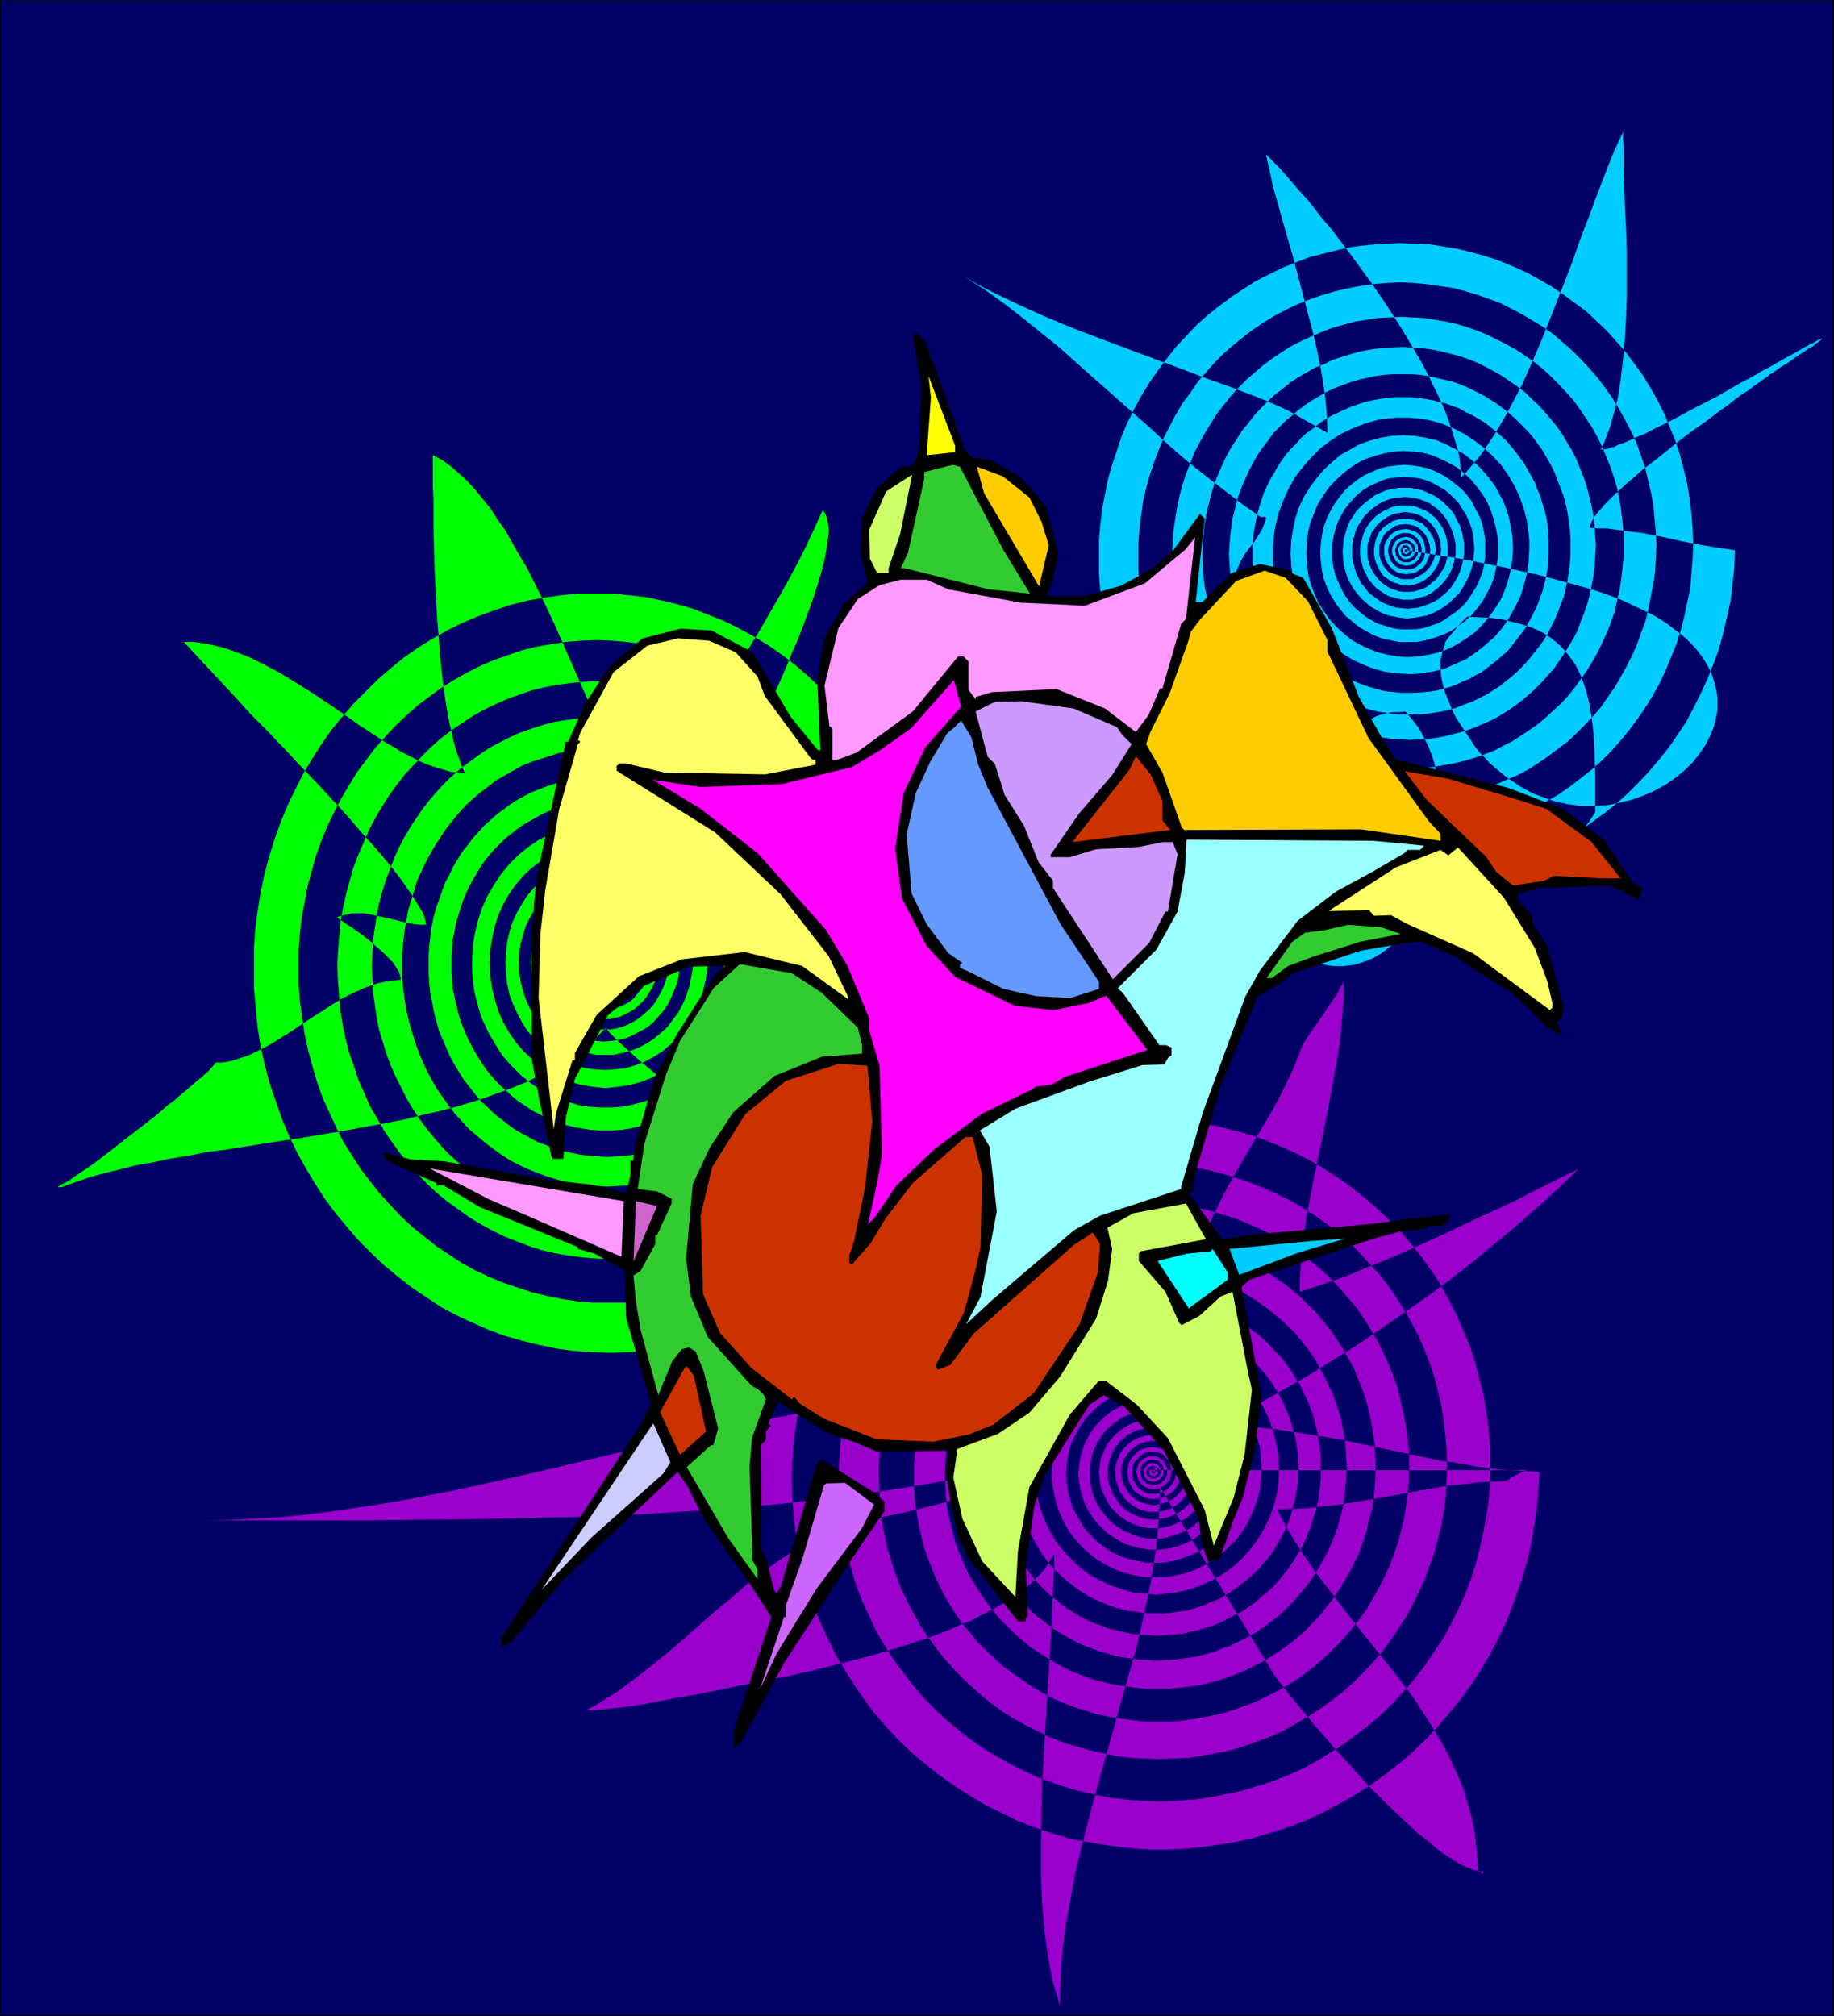
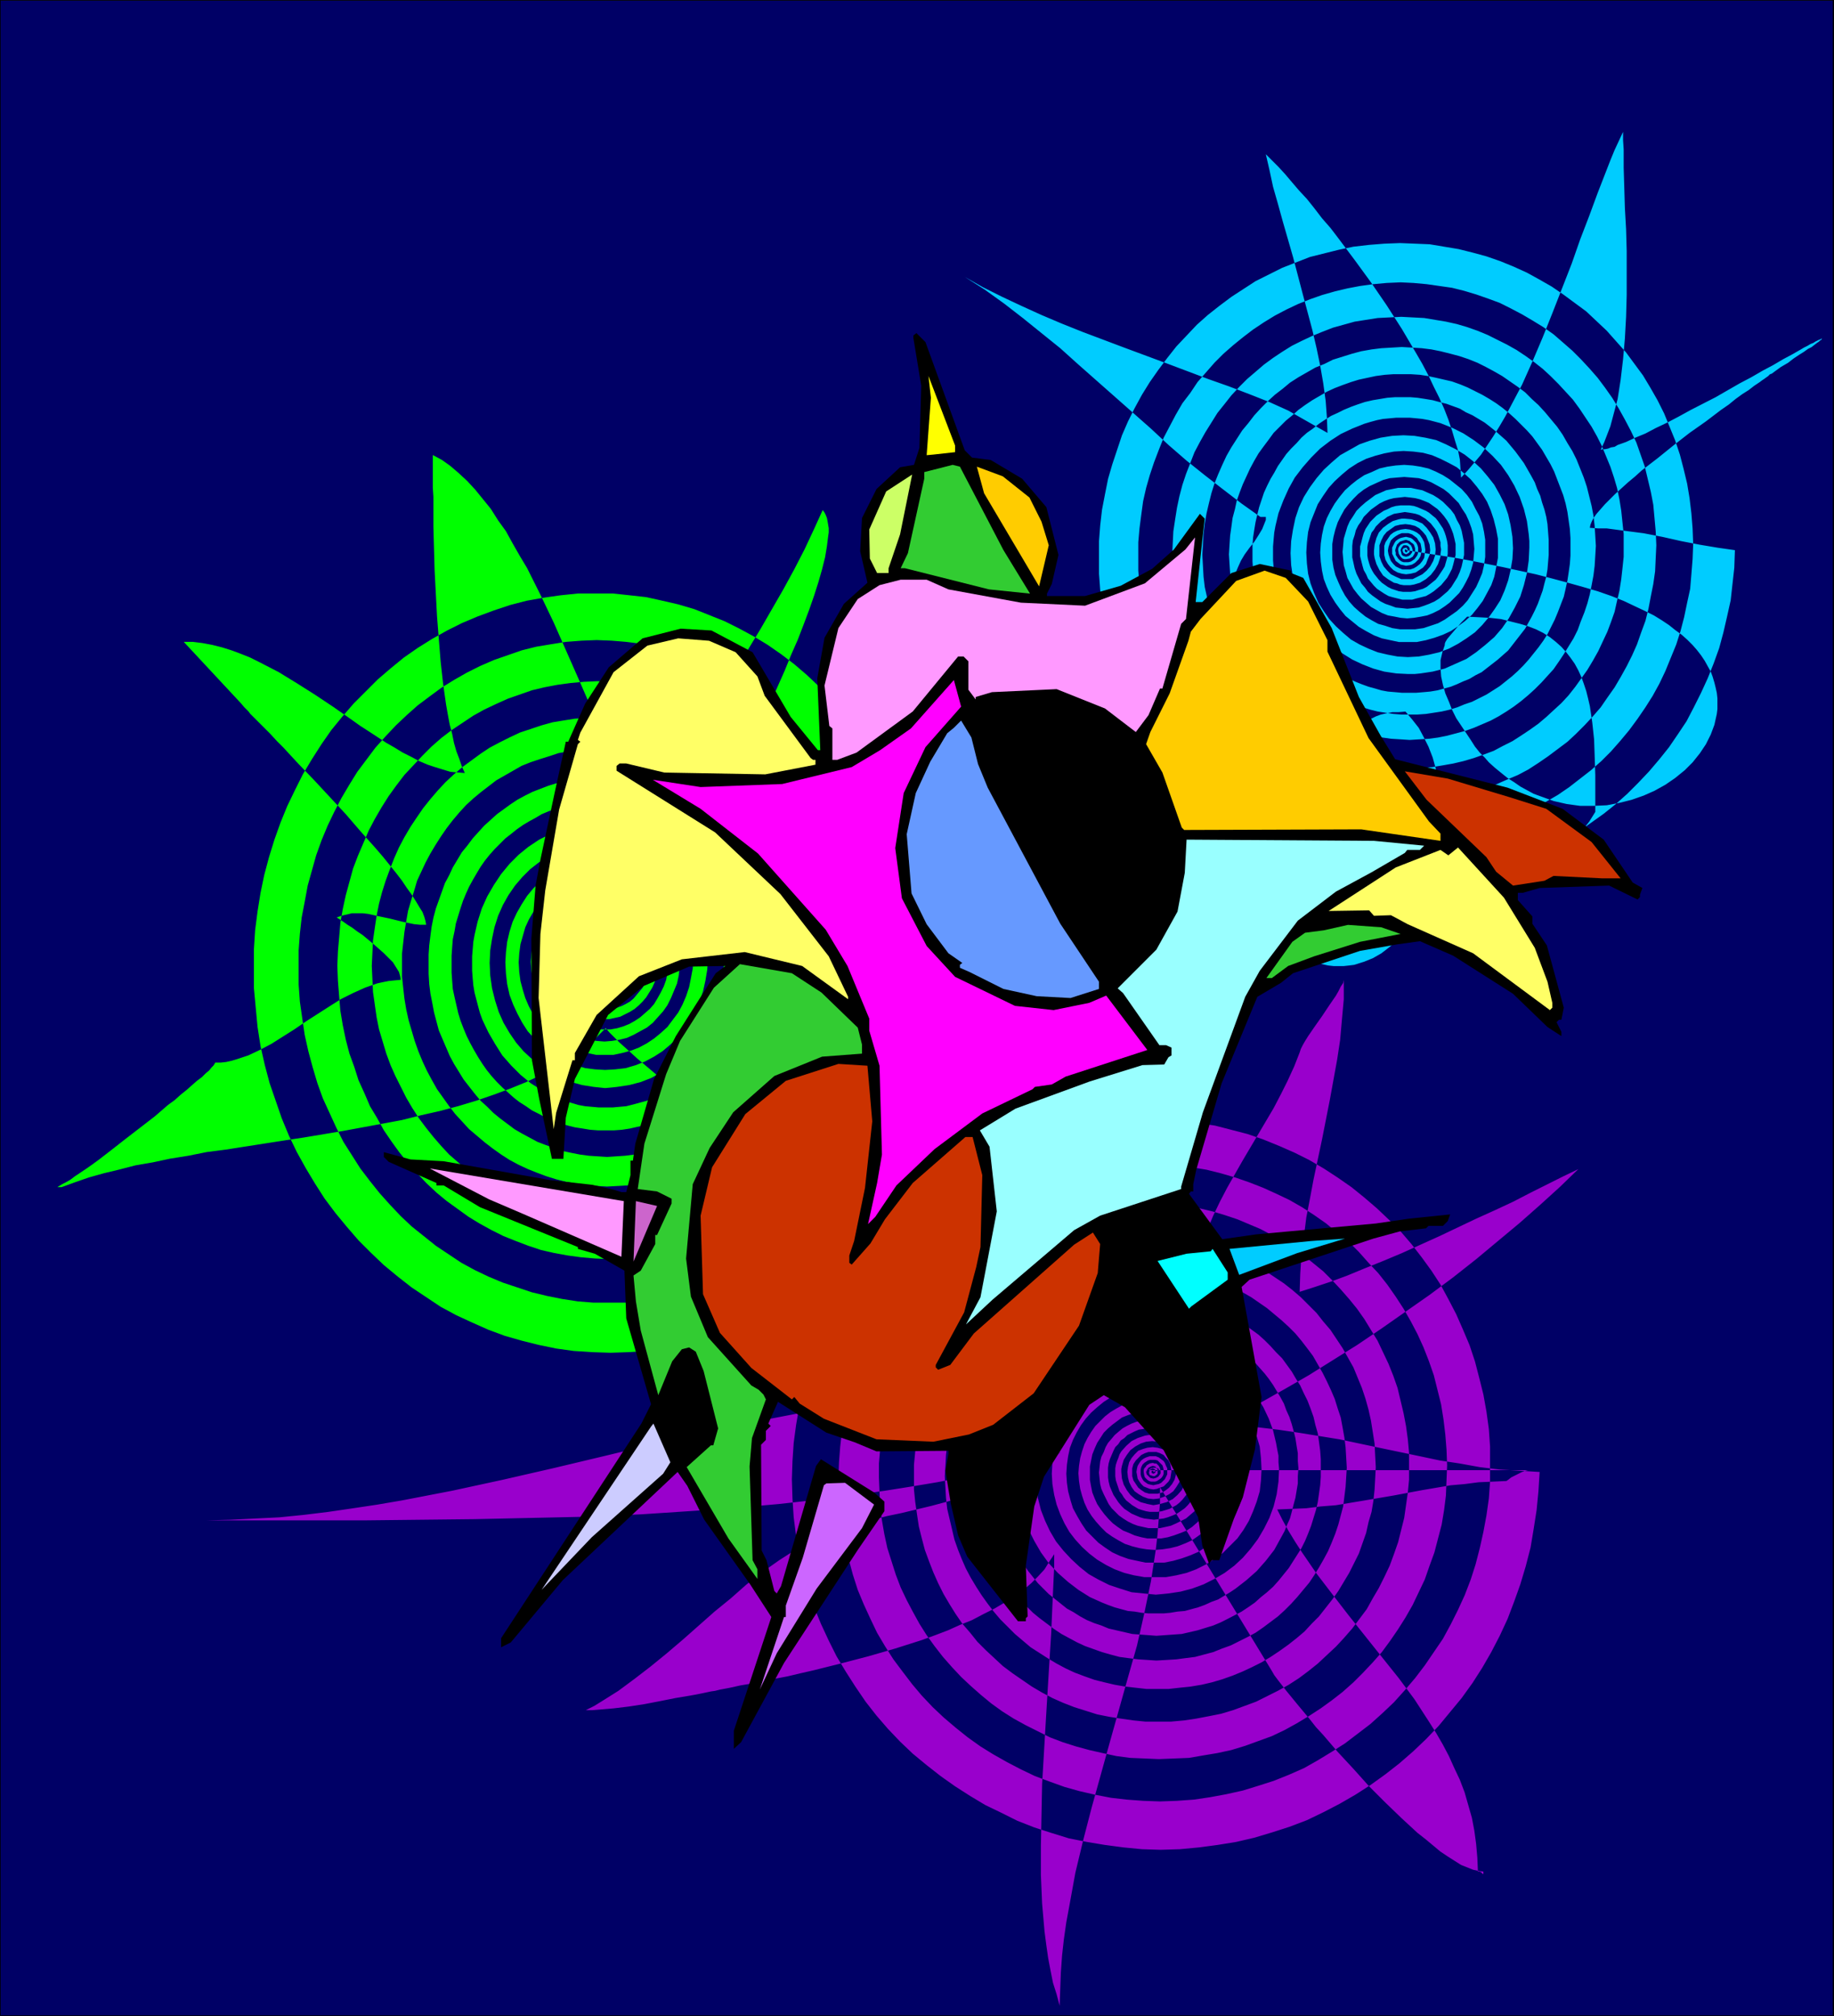
<svg xmlns="http://www.w3.org/2000/svg" xmlns:ns1="http://sodipodi.sourceforge.net/DTD/sodipodi-0.dtd" xmlns:ns2="http://www.inkscape.org/namespaces/inkscape" version="1.0" width="129.724mm" height="142.591mm" id="svg31" ns1:docname="Abstract - Painting 10.wmf">
  <rect width="100%" height="100%" fill="#333333" stroke="none" />
  <ns1:namedview id="namedview31" pagecolor="#ffffff" bordercolor="#000000" borderopacity="0.25" ns2:showpageshadow="2" ns2:pageopacity="0.0" ns2:pagecheckerboard="0" ns2:deskcolor="#d1d1d1" ns2:document-units="mm" />
  <defs id="defs1">
    <pattern id="WMFhbasepattern" patternUnits="userSpaceOnUse" width="6" height="6" x="0" y="0" />
  </defs>
  <path style="fill:#000066;fill-opacity:1;fill-rule:evenodd;stroke:none" d="M 0,0.162 H 490.132 V 538.928 H 0 Z" id="path1" />
  <path style="fill:#000000;fill-opacity:1;fill-rule:evenodd;stroke:none" d="M 0.162,0.162 H 0 490.132 489.971 V 538.928 l 0.162,-0.162 H 0 l 0.162,0.162 V 0.162 L 0,0 V 538.928 H 490.294 V 0 H 0 Z" id="path2" />
  <path style="fill:#9900cc;fill-opacity:1;fill-rule:evenodd;stroke:none" d="m 308.332,393.49 v -0.323 h -0.323 l -0.162,0.162 v 0.162 0.162 l 0.162,0.162 0.323,0.162 0.323,-0.162 0.162,-0.162 0.162,-0.162 -0.162,-0.323 v -0.323 l -0.323,-0.162 -0.323,-0.162 -0.323,0.162 -0.323,0.162 -0.162,0.162 -0.162,0.485 v 0.323 l 0.162,0.485 0.485,0.162 0.485,0.162 h 0.323 l 0.485,-0.323 0.323,-0.323 v -0.485 -0.646 l -0.323,-0.485 -0.323,-0.323 -0.646,-0.162 -0.485,0.162 -0.646,0.323 -0.323,0.485 -0.323,0.646 0.162,0.646 0.485,0.485 0.485,0.485 0.808,0.162 0.646,-0.162 0.646,-0.323 0.485,-0.646 0.162,-0.323 v -0.323 l -0.162,-0.97 -0.323,-0.646 -0.646,-0.646 h -0.485 l -0.485,-0.162 -0.808,0.162 -0.808,0.485 -0.323,0.485 -0.323,0.323 -0.162,0.485 v 0.485 l 0.162,0.97 0.162,0.485 0.646,0.646 0.485,0.323 0.485,0.162 h 0.646 0.485 l 0.485,-0.162 0.485,-0.323 0.485,-0.323 0.323,-0.323 0.323,-0.485 0.162,-0.485 v -0.646 -0.485 l -0.162,-0.646 -0.162,-0.485 -0.485,-0.485 -0.485,-0.485 -0.323,-0.323 -0.646,-0.162 h -0.646 -0.646 l -0.646,0.162 -0.485,0.323 -0.485,0.323 -0.485,0.485 -0.323,0.646 -0.162,0.646 v 0.646 0.646 l 0.162,0.646 0.323,0.646 0.323,0.485 0.646,0.485 0.485,0.323 0.646,0.162 0.808,0.162 0.646,-0.162 0.808,-0.162 0.646,-0.323 0.485,-0.485 0.485,-0.485 0.323,-0.646 0.323,-0.646 v -0.808 -0.808 l -0.323,-0.646 -0.323,-0.808 -0.323,-0.485 -0.646,-0.485 -0.646,-0.485 -0.808,-0.323 h -0.808 -0.808 l -0.97,0.323 -0.646,0.323 -0.646,0.485 -0.485,0.646 -0.485,0.808 -0.162,0.646 -0.162,0.97 0.162,0.808 0.162,0.97 0.485,0.808 0.485,0.646 0.646,0.646 0.808,0.323 0.808,0.323 0.97,0.162 0.97,-0.162 0.808,-0.323 0.97,-0.323 0.646,-0.646 0.646,-0.646 0.485,-0.808 0.162,-0.97 0.162,-0.97 -0.162,-0.97 -0.162,-0.97 -0.485,-0.97 -0.646,-0.646 -0.646,-0.808 -0.97,-0.485 -0.97,-0.323 h -0.97 -1.131 l -0.97,0.323 -0.97,0.485 -0.808,0.808 -0.646,0.646 -0.646,0.97 -0.323,1.131 v 0.97 1.131 l 0.323,1.131 0.646,0.97 0.646,0.97 0.808,0.646 0.97,0.646 1.131,0.323 h 1.131 1.131 l 1.293,-0.323 0.97,-0.646 0.808,-0.646 0.808,-0.97 0.646,-1.131 0.323,-1.131 0.162,-1.293 -0.162,-1.293 -0.323,-1.131 -0.646,-0.97 -0.808,-0.97 -0.808,-0.97 -1.131,-0.485 -1.131,-0.323 -1.293,-0.162 -1.454,0.162 -1.131,0.323 -1.293,0.485 -0.97,0.97 -0.808,0.97 -0.646,1.131 -0.323,1.293 -0.162,1.293 0.162,1.454 0.323,1.293 0.646,1.293 0.808,1.131 1.131,0.808 1.131,0.646 1.293,0.485 1.454,0.162 1.454,-0.162 1.454,-0.485 1.293,-0.646 1.131,-0.808 0.808,-1.131 0.808,-1.293 0.323,-1.454 0.162,-1.616 -0.162,-1.616 -0.323,-1.454 -0.808,-1.293 -0.97,-1.131 -1.131,-0.97 -1.293,-0.808 -1.454,-0.485 -1.616,-0.162 -1.616,0.162 -1.454,0.485 -1.454,0.808 -1.293,0.97 -0.97,1.293 -0.808,1.293 -0.485,1.616 -0.162,0.808 v 0.808 l 0.162,1.778 0.485,1.616 0.808,1.454 0.97,1.293 1.293,1.131 1.454,0.808 1.778,0.485 0.808,0.162 0.808,0.162 0.97,-0.162 0.808,-0.162 1.778,-0.485 1.616,-0.808 1.293,-1.131 1.131,-1.293 0.808,-1.616 0.323,-0.808 0.162,-0.808 0.162,-0.97 0.162,-0.97 -0.162,-0.97 -0.162,-0.97 -0.485,-1.778 -0.808,-1.616 -1.131,-1.293 -1.454,-1.293 -0.808,-0.485 -0.808,-0.323 -0.97,-0.323 -0.808,-0.323 -0.97,-0.162 h -0.97 -0.97 l -0.97,0.162 -0.97,0.323 -0.97,0.323 -1.616,0.808 -1.454,1.293 -1.293,1.454 -0.485,0.808 -0.323,0.97 -0.323,0.808 -0.323,0.97 -0.162,0.97 v 1.131 0.97 l 0.162,1.131 0.323,0.97 0.323,0.97 0.323,0.97 0.646,0.808 0.485,0.808 0.646,0.808 0.808,0.646 0.808,0.646 0.808,0.485 0.808,0.485 0.97,0.323 1.131,0.323 0.97,0.162 h 1.131 0.97 l 1.131,-0.162 2.101,-0.646 1.778,-0.97 0.808,-0.646 0.808,-0.808 0.646,-0.808 0.646,-0.808 0.646,-0.97 0.323,-0.97 0.323,-0.808 0.323,-1.131 0.162,-1.131 0.162,-1.131 -0.162,-1.131 -0.162,-1.131 -0.323,-1.131 -0.323,-0.97 -0.485,-1.131 -0.485,-0.97 -0.646,-0.808 -0.808,-0.808 -0.646,-0.808 -0.97,-0.646 -0.97,-0.485 -0.97,-0.485 -0.97,-0.485 -1.131,-0.162 -1.131,-0.323 h -1.131 -1.293 l -1.131,0.323 -1.131,0.162 -1.131,0.485 -0.97,0.485 -0.97,0.485 -0.808,0.808 -0.97,0.646 -0.646,0.97 -0.808,0.808 -0.485,0.97 -0.485,1.131 -0.485,1.131 -0.323,1.131 -0.162,1.131 v 1.293 1.293 l 0.162,1.131 0.323,1.293 0.485,1.131 0.485,1.131 0.646,0.97 0.646,0.97 0.808,0.97 0.808,0.808 0.97,0.646 0.97,0.646 1.131,0.485 1.131,0.485 1.131,0.323 1.293,0.162 1.293,0.162 1.293,-0.162 1.293,-0.162 1.131,-0.323 1.293,-0.485 1.131,-0.485 0.97,-0.646 1.131,-0.808 0.808,-0.808 0.808,-0.97 0.808,-0.97 0.646,-1.131 0.485,-1.131 0.485,-1.131 0.323,-1.293 0.162,-1.293 0.162,-1.293 -0.162,-1.454 -0.162,-1.293 -0.323,-1.293 -0.485,-1.293 -0.485,-1.131 -0.808,-1.131 -0.646,-1.131 -0.808,-0.97 -0.97,-0.808 -1.131,-0.808 -0.97,-0.646 -1.293,-0.646 -1.293,-0.485 -1.131,-0.323 -1.454,-0.162 -1.293,-0.162 -1.454,0.162 -1.454,0.162 -1.293,0.323 -1.293,0.485 -1.293,0.646 -1.131,0.646 -0.97,0.808 -1.131,0.97 -0.808,0.97 -0.97,1.131 -0.646,1.131 -0.485,1.293 -0.646,1.293 -0.323,1.293 -0.162,1.454 -0.162,1.454 0.162,1.616 0.162,1.454 0.323,1.293 0.646,1.454 0.646,1.293 0.646,1.293 0.808,1.131 0.97,0.97 0.97,0.97 1.131,0.808 1.293,0.808 1.293,0.646 1.293,0.485 1.454,0.323 1.454,0.323 h 1.454 1.616 l 1.454,-0.323 1.454,-0.323 1.454,-0.646 1.293,-0.646 1.293,-0.646 1.131,-0.97 1.131,-0.97 0.97,-1.131 0.97,-1.131 0.808,-1.293 0.646,-1.293 0.485,-1.454 0.323,-1.454 0.323,-1.616 v -1.454 -1.778 l -0.323,-1.454 -0.323,-1.616 -0.646,-1.454 -0.646,-1.454 -0.808,-1.293 -0.808,-1.293 -1.131,-1.131 -1.131,-0.97 -1.131,-0.97 -1.454,-0.808 -1.293,-0.646 -1.616,-0.646 -1.454,-0.323 -1.616,-0.323 h -1.616 -1.616 l -1.616,0.323 -1.616,0.485 -1.454,0.485 -1.616,0.646 -1.293,0.97 -1.293,0.97 -1.131,0.97 -1.131,1.131 -1.778,2.747 -0.646,1.454 -0.646,1.616 -0.323,1.616 -0.323,1.616 v 1.778 1.778 l 0.323,1.778 0.323,1.616 0.646,1.616 0.646,1.454 0.97,1.454 0.97,1.293 1.131,1.293 1.131,1.131 1.293,0.97 1.454,0.97 1.616,0.646 1.454,0.646 1.778,0.485 1.616,0.323 h 1.778 1.939 l 1.778,-0.323 1.616,-0.485 1.778,-0.646 1.616,-0.646 1.454,-0.97 1.293,-1.131 1.293,-1.131 1.131,-1.293 1.131,-1.454 0.808,-1.454 0.808,-1.616 0.646,-1.616 0.323,-1.778 0.323,-1.778 0.162,-1.939 -0.162,-1.939 -0.323,-1.778 -0.323,-1.778 -0.646,-1.778 -0.808,-1.616 -0.97,-1.616 -1.131,-1.454 -1.131,-1.454 -1.293,-1.131 -1.454,-1.131 -1.616,-0.97 -1.616,-0.808 -1.616,-0.646 -1.939,-0.485 -1.778,-0.162 -1.939,-0.162 -2.101,0.162 -1.778,0.162 -1.939,0.646 -1.778,0.485 -1.778,0.97 -1.616,0.97 -1.454,1.131 -1.293,1.293 -1.293,1.293 -1.131,1.616 -0.97,1.616 -0.808,1.616 -0.646,1.939 -0.485,1.778 -0.323,2.101 -0.162,1.939 0.162,2.101 0.323,2.101 0.485,1.778 0.646,1.939 0.808,1.778 1.131,1.778 1.131,1.454 1.293,1.454 1.454,1.454 1.616,1.131 1.616,0.97 1.778,0.97 1.939,0.646 1.939,0.485 1.939,0.323 2.101,0.162 2.101,-0.162 2.101,-0.323 1.939,-0.485 2.101,-0.808 1.778,-0.808 1.616,-1.131 1.778,-1.293 1.454,-1.293 1.293,-1.454 1.293,-1.778 0.97,-1.778 0.808,-1.778 0.808,-1.939 0.485,-2.101 0.323,-2.101 0.162,-2.262 -0.162,-2.262 -0.323,-2.101 -0.485,-2.101 -0.808,-2.101 -0.808,-1.939 -1.131,-1.778 -1.293,-1.616 -1.454,-1.616 -1.454,-1.454 -1.778,-1.131 -1.778,-1.131 -1.939,-0.97 -1.939,-0.808 -2.101,-0.485 -2.262,-0.323 -2.262,-0.162 -2.262,0.162 -2.262,0.323 -2.101,0.485 -2.101,0.808 -2.101,0.97 -1.778,1.131 -1.778,1.454 -1.616,1.454 -1.454,1.616 -1.293,1.778 -1.131,1.939 -0.97,1.939 -0.808,2.101 -0.485,2.262 -0.323,2.262 -0.162,2.424 0.162,2.424 0.323,2.262 0.646,2.424 0.646,2.101 1.131,2.101 1.131,1.939 1.293,1.939 1.616,1.616 1.616,1.616 1.778,1.293 1.939,1.293 2.101,0.97 2.262,0.808 2.262,0.485 2.262,0.485 h 2.424 2.586 l 2.424,-0.485 2.262,-0.646 2.262,-0.808 2.262,-0.97 1.939,-1.293 1.939,-1.454 1.778,-1.616 1.616,-1.778 1.293,-1.939 1.293,-1.939 0.97,-2.262 0.808,-2.262 0.646,-2.424 0.323,-2.424 0.162,-2.586 -0.162,-2.586 -0.323,-2.586 -0.646,-2.586 -0.808,-2.262 -1.131,-2.262 -1.293,-2.101 -1.454,-1.939 -1.616,-1.778 -1.778,-1.778 -2.101,-1.454 -2.101,-1.293 -2.101,-1.131 -2.424,-0.808 -2.424,-0.646 -2.586,-0.323 -2.586,-0.162 -2.747,0.162 -2.586,0.323 -2.586,0.646 -2.424,0.97 -2.262,1.131 -2.101,1.293 -2.101,1.616 -1.939,1.778 -1.616,1.778 -1.454,2.101 -1.454,2.262 -1.131,2.424 -0.808,2.424 -0.646,2.586 -0.485,2.586 -0.162,2.747 0.162,2.747 0.485,2.909 0.646,2.586 0.97,2.586 1.131,2.424 1.293,2.262 1.616,2.101 1.778,1.939 1.939,1.778 2.101,1.616 2.424,1.454 2.262,1.131 2.586,0.97 2.586,0.646 2.747,0.485 h 2.909 2.909 l 2.747,-0.485 2.747,-0.646 2.586,-0.97 2.586,-1.293 2.262,-1.454 2.262,-1.616 1.939,-1.939 1.939,-1.939 1.616,-2.262 1.454,-2.424 1.131,-2.586 0.97,-2.586 0.808,-2.747 0.323,-2.909 0.162,-2.909 -0.162,-3.07 -0.323,-3.07 -0.808,-2.747 -0.97,-2.747 -1.293,-2.586 -1.454,-2.586 -1.778,-2.262 -1.939,-2.101 -2.101,-1.939 -2.262,-1.778 -2.424,-1.454 -2.586,-1.293 -2.747,-0.97 -2.909,-0.646 -2.909,-0.646 h -3.07 l -3.07,0.162 -3.07,0.485 -2.909,0.646 -2.747,1.131 -2.747,1.293 -2.586,1.616 -2.262,1.778 -2.262,1.939 -1.939,2.262 -1.778,2.424 -1.616,2.586 -1.131,2.747 -1.131,2.747 -0.808,3.07 -0.485,3.07 v 3.07 l 0.162,3.394 0.323,3.07 0.808,3.232 1.131,2.909 1.293,2.747 1.616,2.747 1.939,2.424 2.101,2.262 2.262,2.101 2.424,1.939 2.586,1.454 2.909,1.454 2.909,0.97 3.07,0.97 3.232,0.323 3.232,0.323 1.778,-0.162 1.616,-0.162 3.232,-0.485 3.07,-0.808 3.07,-1.131 2.909,-1.454 2.747,-1.616 2.586,-1.939 2.262,-2.101 2.101,-2.424 1.939,-2.586 1.616,-2.747 1.454,-2.909 1.131,-3.07 0.808,-3.232 0.485,-3.394 0.162,-3.394 -0.162,-1.778 v -1.778 l -0.323,-1.616 -0.323,-1.778 -0.808,-3.394 -1.131,-3.07 -1.454,-3.07 -1.778,-2.909 -1.939,-2.586 -2.262,-2.424 -2.424,-2.262 -2.586,-2.101 -2.909,-1.616 -2.909,-1.454 -3.232,-1.293 -3.232,-0.808 -1.778,-0.323 -1.616,-0.162 -1.778,-0.162 h -1.778 -1.939 l -1.778,0.162 -1.778,0.323 -1.778,0.162 -1.616,0.485 -1.778,0.485 -3.232,1.131 -3.07,1.616 -2.909,1.778 -2.747,2.101 -2.586,2.262 -2.262,2.586 -1.939,2.909 -1.778,2.909 -1.616,3.232 -1.131,3.232 -0.485,1.616 -0.485,1.778 -0.323,1.778 -0.162,1.778 -0.162,1.939 v 1.778 1.939 l 0.162,1.939 0.323,1.778 0.323,1.939 0.323,1.778 0.485,1.778 0.646,1.616 0.646,1.778 1.616,3.232 1.778,3.07 2.101,2.909 2.424,2.586 2.747,2.424 2.747,2.101 3.07,1.939 3.232,1.454 1.616,0.646 1.778,0.646 1.778,0.485 1.778,0.485 1.778,0.162 1.939,0.323 1.778,0.162 h 1.939 2.101 l 1.778,-0.162 1.939,-0.323 1.939,-0.162 1.778,-0.485 1.778,-0.485 1.778,-0.646 1.778,-0.808 1.778,-0.646 1.616,-0.97 1.616,-0.97 1.454,-0.97 2.909,-2.262 2.747,-2.424 2.424,-2.747 2.262,-2.909 1.778,-3.232 0.97,-1.778 0.646,-1.616 0.808,-1.778 0.485,-1.778 0.485,-1.939 0.485,-1.778 0.323,-1.939 0.323,-1.939 v -1.939 l 0.162,-2.101 -0.162,-1.939 v -2.101 l -0.323,-1.939 -0.323,-2.101 -0.485,-1.939 -0.485,-1.778 -0.646,-1.939 -0.808,-1.778 -0.646,-1.778 -0.97,-1.778 -0.97,-1.616 -0.97,-1.616 -1.131,-1.616 -1.131,-1.454 -2.586,-2.909 -2.909,-2.586 -1.454,-1.131 -1.616,-1.131 -1.616,-0.97 -1.616,-0.97 -1.778,-0.97 -1.616,-0.808 -1.778,-0.646 -1.939,-0.646 -1.939,-0.646 -1.939,-0.323 -1.778,-0.485 -2.101,-0.162 -1.939,-0.162 h -2.101 -2.101 l -2.101,0.162 -2.101,0.323 -1.939,0.323 -4.04,0.97 -1.939,0.646 -1.778,0.808 -3.555,1.778 -1.778,0.97 -1.616,1.131 -1.616,1.131 -1.616,1.293 -1.454,1.293 -1.293,1.454 -1.454,1.293 -1.293,1.616 -1.131,1.616 -1.131,1.616 -1.131,1.616 -0.97,1.778 -0.808,1.778 -0.97,1.939 -0.646,1.778 -0.646,1.939 -0.485,2.101 -0.485,1.939 -0.485,2.101 -0.162,2.101 -0.162,2.101 v 2.101 2.262 l 0.162,2.101 0.323,2.101 0.323,2.101 0.485,2.262 0.485,1.939 0.808,2.101 0.646,1.778 0.97,1.939 0.97,1.939 0.97,1.778 1.131,1.778 1.131,1.616 1.293,1.616 1.293,1.616 1.454,1.454 1.454,1.454 1.616,1.293 1.616,1.293 1.616,1.293 1.778,0.97 1.778,1.131 1.778,0.97 1.939,0.808 1.939,0.646 1.939,0.808 2.101,0.485 2.101,0.485 2.101,0.485 2.101,0.162 2.262,0.162 2.101,0.162 2.262,-0.162 2.262,-0.162 2.262,-0.162 2.101,-0.485 2.101,-0.485 2.101,-0.646 2.101,-0.646 1.939,-0.808 1.939,-0.97 3.717,-1.939 1.939,-1.293 1.616,-1.131 1.616,-1.454 1.616,-1.293 1.616,-1.454 1.454,-1.616 2.747,-3.394 1.131,-1.778 1.131,-1.778 1.131,-1.778 0.97,-1.939 0.808,-1.939 0.808,-2.101 0.646,-2.101 0.646,-2.101 0.485,-2.101 0.323,-2.262 0.323,-2.262 0.162,-2.262 v -2.262 -2.424 l -0.162,-2.262 -0.323,-2.424 -0.323,-2.262 -0.646,-2.262 -0.485,-2.101 -0.808,-2.262 -0.808,-2.101 -0.97,-1.939 -0.97,-2.101 -1.131,-1.778 -1.131,-1.939 -1.293,-1.778 -1.293,-1.778 -1.616,-1.616 -1.454,-1.616 -1.616,-1.616 -1.616,-1.454 -1.778,-1.293 -1.778,-1.293 -1.939,-1.293 -1.778,-0.97 -2.101,-1.131 -1.939,-0.808 -2.101,-0.808 -2.101,-0.808 -2.262,-0.646 -2.262,-0.485 -2.262,-0.485 -2.262,-0.162 -2.262,-0.162 -2.424,-0.162 -2.424,0.162 -2.424,0.162 -2.262,0.323 -2.424,0.323 -2.262,0.646 -2.262,0.646 -2.101,0.646 -2.101,0.97 -2.101,0.808 -2.101,1.131 -1.939,1.131 -1.939,1.293 -1.939,1.293 -1.778,1.454 -1.616,1.454 -1.616,1.616 -1.616,1.778 -1.454,1.778 -1.454,1.778 -1.293,1.939 -1.293,1.778 -1.131,2.101 -0.97,2.101 -0.97,2.101 -0.808,2.262 -0.808,2.101 -0.646,2.262 -0.485,2.424 -0.485,2.424 -0.162,2.262 -0.323,2.424 v 2.586 2.586 l 0.323,2.424 0.323,2.586 0.323,2.424 0.646,2.424 0.646,2.262 0.808,2.262 0.808,2.262 0.97,2.262 1.131,2.101 1.131,2.101 1.293,1.939 1.454,1.939 1.454,1.939 1.454,1.778 1.616,1.616 1.778,1.778 1.778,1.454 1.939,1.454 1.939,1.454 1.939,1.293 2.101,1.131 2.101,1.131 2.101,0.97 2.262,0.808 2.262,0.808 2.262,0.646 2.424,0.646 2.424,0.323 2.586,0.323 2.424,0.162 2.424,0.162 2.747,-0.162 2.586,-0.162 2.424,-0.323 2.586,-0.323 2.424,-0.646 2.424,-0.646 2.424,-0.97 2.262,-0.808 2.262,-1.131 2.262,-1.131 2.101,-1.131 2.101,-1.454 1.939,-1.454 1.939,-1.454 1.778,-1.616 1.778,-1.778 1.616,-1.778 1.616,-1.939 1.616,-1.939 1.293,-1.939 1.293,-2.101 1.293,-2.262 1.131,-2.101 0.97,-2.262 0.97,-2.424 0.808,-2.424 0.646,-2.424 0.646,-2.424 0.323,-2.586 0.323,-2.586 0.162,-2.586 0.162,-2.586 -0.162,-2.747 -0.162,-2.747 -0.323,-2.586 -0.485,-2.747 -0.485,-2.586 -0.808,-2.424 -0.808,-2.586 -0.97,-2.262 -1.131,-2.424 -1.131,-2.262 -1.293,-2.262 -1.293,-2.262 -1.454,-1.939 -1.616,-2.101 -1.616,-1.939 -1.778,-1.778 -1.939,-1.778 -1.939,-1.616 -1.939,-1.616 -2.101,-1.454 -2.101,-1.454 -2.262,-1.293 -2.262,-1.131 -2.262,-0.97 -2.424,-0.97 -2.586,-0.97 -2.424,-0.646 -2.586,-0.485 -2.586,-0.485 -2.586,-0.485 -2.747,-0.162 h -2.747 -2.747 l -2.747,0.162 -2.747,0.485 -2.747,0.485 -2.586,0.485 -2.586,0.808 -2.586,0.97 -2.424,0.97 -2.424,1.131 -2.424,1.131 -2.262,1.454 -2.101,1.454 -2.262,1.454 -1.939,1.778 -1.939,1.616 -1.939,1.939 -1.778,1.939 -1.778,1.939 -1.616,2.101 -1.454,2.101 -1.454,2.262 -1.293,2.424 -1.131,2.424 -1.131,2.424 -0.97,2.424 -0.808,2.586 -0.808,2.747 -0.646,2.586 -0.485,2.747 -0.323,2.747 -0.162,2.909 -0.162,2.747 0.162,2.909 0.162,2.909 0.323,2.909 0.646,2.747 0.646,2.747 0.646,2.747 0.97,2.747 0.97,2.424 1.131,2.586 1.293,2.424 1.454,2.424 1.454,2.262 1.616,2.262 1.616,2.101 1.778,2.101 1.939,1.939 1.939,1.939 2.101,1.778 2.101,1.778 2.262,1.454 2.262,1.454 2.424,1.454 2.424,1.293 2.424,1.131 2.586,0.97 2.747,0.97 2.586,0.646 2.747,0.646 2.747,0.485 2.909,0.323 2.909,0.323 h 2.909 2.909 l 2.909,-0.323 3.07,-0.323 2.909,-0.485 2.747,-0.646 2.747,-0.808 2.747,-0.97 2.747,-1.131 2.424,-1.131 2.586,-1.293 2.424,-1.454 2.424,-1.616 2.262,-1.616 2.262,-1.778 2.101,-1.778 1.939,-2.101 1.939,-1.939 1.778,-2.262 1.778,-2.262 1.616,-2.262 1.454,-2.424 1.454,-2.424 1.293,-2.586 1.293,-2.586 0.97,-2.747 0.97,-2.747 0.646,-2.909 0.808,-2.747 0.485,-2.909 0.323,-3.07 0.162,-2.909 0.162,-3.07 -0.162,-3.07 -0.162,-3.232 -0.485,-3.07 -0.485,-3.07 -0.646,-2.909 -0.808,-2.909 -0.97,-2.909 -1.131,-2.747 -1.131,-2.747 -1.454,-2.586 -1.454,-2.586 -1.616,-2.424 -1.616,-2.424 -1.939,-2.262 -1.778,-2.262 -2.101,-2.101 -2.101,-2.101 -2.262,-1.939 -2.262,-1.778 -2.424,-1.616 -2.424,-1.616 -2.424,-1.454 -2.747,-1.454 -2.586,-1.131 -2.747,-1.131 -2.909,-0.97 -2.909,-0.808 -2.909,-0.646 -2.909,-0.646 -3.07,-0.323 -3.07,-0.162 -3.07,-0.162 -3.394,0.162 -3.07,0.162 -3.232,0.485 -3.07,0.485 -2.909,0.808 -3.07,0.808 -2.909,0.97 -2.909,1.131 -2.747,1.293 -2.747,1.454 -2.586,1.616 -2.424,1.616 -2.586,1.778 -2.262,1.939 -2.262,1.939 -2.262,2.101 -1.939,2.262 -2.101,2.262 -1.778,2.424 -1.778,2.586 -1.616,2.586 -1.454,2.586 -1.454,2.747 -1.293,2.909 -1.131,2.747 -0.97,3.07 -0.808,3.07 -0.646,3.07 -0.646,3.07 -0.323,3.07 -0.323,3.394 v 3.232 3.394 l 0.323,3.232 0.485,3.394 0.485,3.232 0.808,3.232 0.808,3.07 1.131,3.07 1.131,2.909 1.293,2.909 1.454,2.909 1.616,2.747 1.616,2.586 1.778,2.586 2.101,2.424 1.939,2.424 2.262,2.262 2.262,2.101 2.262,2.101 2.586,1.939 2.586,1.778 2.586,1.778 2.747,1.616 2.747,1.454 2.909,1.293 2.909,1.131 3.07,0.97 3.07,0.97 3.232,0.646 3.07,0.485 3.394,0.485 3.232,0.323 h 3.394 3.394 l 3.555,-0.323 3.232,-0.485 3.394,-0.646 3.232,-0.646 3.232,-0.97 3.07,-1.131 3.07,-1.131 2.909,-1.454 2.909,-1.454 2.909,-1.616 2.747,-1.778 2.586,-1.939 2.424,-1.939 2.424,-2.262 2.424,-2.262 2.101,-2.262 2.262,-2.586 1.939,-2.586 1.939,-2.586 1.616,-2.909 1.616,-2.747 1.454,-2.909 1.454,-3.07 1.131,-3.07 1.131,-3.232 0.808,-3.232 0.808,-3.232 0.485,-3.394 0.485,-3.394 0.323,-3.394 v -3.555 -3.717 l -0.323,-3.555 -0.485,-3.555 -0.646,-3.394 -0.808,-3.394 -0.808,-3.394 -1.131,-3.232 -1.293,-3.232 -1.454,-3.07 -1.454,-3.07 -1.778,-2.909 -1.778,-2.909 -1.939,-2.747 -2.101,-2.586 -2.262,-2.586 -2.262,-2.424 -2.424,-2.424 -2.586,-2.101 -2.586,-2.101 -2.747,-1.939 -2.909,-1.939 -2.909,-1.616 -3.07,-1.616 -3.07,-1.293 -3.07,-1.293 -3.394,-1.131 -3.232,-0.97 -3.394,-0.808 -3.394,-0.485 -3.555,-0.485 -3.555,-0.323 h -3.555 -3.717 l -3.717,0.323 -3.555,0.485 -3.555,0.646 -3.555,0.808 -3.394,0.97 -3.232,1.131 -3.232,1.293 -3.232,1.454 -3.07,1.778 -3.07,1.778 -2.909,1.778 -2.747,2.101 -2.747,2.262 -2.586,2.262 -2.586,2.424 -2.262,2.586 -2.262,2.586 -2.101,2.747 -2.101,2.909 -1.778,3.07 -1.778,3.07 -1.616,3.07 -1.293,3.232 -1.293,3.394 -1.131,3.394 -0.97,3.394 -0.808,3.555 -0.646,3.555 -0.485,3.717 -0.323,3.717 v 3.717 l 0.162,3.878 0.162,3.878 0.485,3.717 0.646,3.717 0.808,3.717 1.131,3.555 1.131,3.555 1.293,3.394 1.616,3.394 1.616,3.07 1.778,3.232 1.939,3.07 2.101,2.909 2.262,2.909 2.424,2.747 2.424,2.586 2.586,2.424 2.747,2.424 2.747,2.262 2.909,2.101 3.07,1.939 3.232,1.778 3.232,1.616 3.232,1.616 3.394,1.293 3.555,1.131 3.555,0.97 3.555,0.808 3.717,0.808 3.717,0.485 3.878,0.162 3.717,0.162 4.04,-0.162 4.04,-0.162 3.717,-0.646 3.878,-0.646 3.717,-0.808 3.717,-1.131 3.555,-1.293 3.555,-1.293 3.394,-1.616 3.232,-1.778 3.232,-1.939 3.232,-2.101 2.909,-2.101 2.909,-2.262 2.909,-2.586 2.586,-2.586 2.586,-2.747 2.424,-2.747 2.262,-3.07 2.101,-3.07 1.939,-3.07 1.939,-3.394 1.616,-3.394 1.616,-3.394 1.293,-3.717 1.293,-3.555 0.97,-3.717 0.97,-3.717 0.646,-3.878 0.485,-3.878 0.162,-4.04 0.162,-4.04 -0.162,-4.202 -0.323,-4.04 -0.485,-4.04 -0.646,-4.04 -0.97,-3.878 -0.97,-3.878 -1.293,-3.717 -1.454,-3.717 -1.616,-3.555 -1.778,-3.394 -1.939,-3.394 -2.101,-3.232 -2.262,-3.232 -2.424,-3.07 -2.586,-2.747 -2.586,-2.909 -2.747,-2.747 -3.07,-2.424 -2.909,-2.424 -3.232,-2.262 -3.232,-2.101 -3.394,-1.939 -3.394,-1.616 -3.555,-1.616 -3.717,-1.454 -3.717,-1.293 -3.878,-1.131 -3.878,-0.97 -3.878,-0.646 -4.04,-0.485 -4.04,-0.323 -4.202,-0.162 -4.202,0.162 -4.202,0.323 -4.202,0.485 -3.878,0.808 -4.04,0.97 -4.04,1.131 -3.717,1.293 -3.717,1.616 -3.717,1.616 -3.555,1.778 -3.394,2.101 -3.394,2.101 -3.232,2.424 -3.07,2.586 -3.07,2.586 -2.747,2.747 -2.747,2.909 -2.586,3.07 -2.424,3.232 -2.262,3.232 -2.101,3.394 -2.101,3.555 -1.778,3.717 -1.616,3.717 -1.454,3.717 -1.293,4.04 -1.131,3.878 -0.97,4.04 -0.646,4.202 -0.485,4.202 -0.323,4.202 -0.162,4.363 0.162,4.363 0.323,4.363 0.485,4.363 0.808,4.363 0.97,4.04 1.131,4.202 1.293,4.04 1.616,3.878 1.778,3.878 1.778,3.717 2.101,3.555 2.262,3.555 2.424,3.232 2.586,3.394 2.586,3.07 2.909,3.07 2.909,2.747 3.232,2.747 3.232,2.586 3.394,2.424 3.394,2.101 3.717,2.101 3.717,1.939 3.717,1.778 3.878,1.454 4.04,1.454 4.04,1.131 4.202,0.97 4.202,0.808 4.202,0.485 4.363,0.323 4.525,0.162 4.525,-0.162 4.525,-0.323 4.363,-0.646 4.363,-0.808 4.363,-0.97 4.202,-1.293 4.04,-1.293 4.04,-1.616 4.04,-1.778 3.717,-2.101 3.717,-2.262 3.555,-2.262 3.394,-2.586 3.394,-2.586 3.232,-2.909 3.07,-2.909 2.909,-3.232 2.747,-3.232 2.586,-3.394 2.424,-3.555 2.424,-3.555 2.101,-3.878 1.939,-3.878 1.778,-3.878 1.616,-4.202 1.293,-4.04 1.131,-4.363 0.97,-4.363 0.808,-4.363 0.646,-4.525 0.323,-4.525 v -4.525 -4.848 l -0.323,-4.686 -0.646,-4.686 -0.808,-4.525 -1.131,-4.525 -1.131,-4.363 -1.454,-4.363 -1.778,-4.202 -1.778,-4.04 -2.101,-4.04 -2.101,-3.878 -2.424,-3.717 -2.586,-3.555 -2.747,-3.555 -2.909,-3.394 -3.07,-3.07 -3.232,-3.07 -3.394,-2.909 -3.394,-2.747 -3.717,-2.586 -3.717,-2.424 -3.878,-2.262 -3.878,-1.939 -4.04,-1.778 -4.363,-1.778 -4.202,-1.454 -4.363,-1.131 -4.363,-1.131 -4.525,-0.646 -4.686,-0.646 -4.525,-0.323 -4.848,-0.162 -4.848,0.162 -4.848,0.323 -4.686,0.646 -4.686,0.808 -4.686,1.131 -4.363,1.293 -4.525,1.454 -4.202,1.778 -4.202,1.939 -4.202,2.101 -3.878,2.424 -3.878,2.424 -3.717,2.747 -3.555,2.909 -3.394,3.07 -3.232,3.07 -3.232,3.394 -2.909,3.555 -2.747,3.555 -2.747,3.878 -2.424,3.878 -2.262,4.04 -2.101,4.04 -1.778,4.363 -1.778,4.363 -1.454,4.525 -1.293,4.525 -0.97,4.686 -0.808,4.686 -0.646,4.848 -0.323,4.848 -0.162,4.848 0.162,5.171 0.323,5.01 0.646,5.01 0.808,4.848 1.131,4.848 1.454,4.686 1.454,4.686 1.778,4.363 2.101,4.525 2.101,4.202 2.424,4.04 2.586,4.04 2.747,4.04 2.909,3.717 3.07,3.555 3.232,3.394 3.394,3.232 3.717,3.07 3.717,2.909 3.878,2.747 4.04,2.586 4.04,2.424 4.363,2.101 4.202,2.101 4.525,1.778 4.525,1.454 4.686,1.454 4.848,0.97 4.848,0.808 4.848,0.646 5.01,0.485 5.01,0.162 5.171,-0.162 5.171,-0.485 4.848,-0.646 5.01,-0.808 4.848,-1.131 4.848,-1.454 4.525,-1.454 4.686,-1.778 4.363,-2.101 4.363,-2.262 4.202,-2.424 4.04,-2.586 4.04,-2.909 3.717,-2.909 3.717,-3.232 3.394,-3.232 3.394,-3.555 3.07,-3.717 3.07,-3.717 2.909,-4.04 2.586,-4.04 2.424,-4.202 2.262,-4.363 2.101,-4.525 1.778,-4.686 1.616,-4.525 1.454,-4.848 1.293,-5.01 0.808,-4.848 0.808,-5.171 0.485,-5.01 0.323,-5.171 -5.333,-0.323 -5.333,-0.323 -5.333,-0.646 -5.333,-0.97 -5.333,-0.808 -5.333,-1.131 -10.827,-2.262 -10.666,-2.262 -10.989,-1.778 -5.494,-0.808 -5.494,-0.646 -5.494,-0.323 -5.656,-0.162 2.909,-1.454 3.07,-1.454 6.141,-3.232 6.302,-3.555 6.464,-3.717 6.464,-4.04 6.464,-4.04 6.464,-4.363 6.464,-4.525 6.464,-4.525 6.302,-4.686 6.141,-4.848 5.818,-4.848 5.818,-4.848 5.494,-4.848 5.333,-4.848 4.848,-4.686 -4.04,1.939 -4.202,2.101 -4.525,2.262 -4.686,2.424 -4.848,2.262 -5.01,2.262 -9.858,4.686 -10.019,4.525 -5.01,2.101 -4.848,1.939 -4.686,1.939 -4.363,1.616 -4.363,1.454 -4.04,1.293 0.162,-4.848 0.323,-4.848 0.646,-5.01 0.646,-5.171 0.97,-5.01 0.97,-5.171 2.262,-10.665 2.101,-10.665 0.97,-5.333 0.97,-5.333 0.808,-5.333 0.485,-5.494 0.485,-5.333 v -5.171 l -0.162,0.808 -0.646,0.97 -0.646,1.293 -0.646,1.131 -1.778,2.586 -1.939,2.909 -1.939,2.747 -1.778,2.586 -0.808,1.293 -0.646,1.131 -0.485,0.97 -0.323,0.97 -1.454,3.717 -1.778,3.878 -1.778,3.555 -1.939,3.717 -4.202,7.11 -4.202,7.11 -4.04,7.11 -1.939,3.717 -1.778,3.717 -1.616,3.878 -1.454,3.878 -1.293,3.878 -0.97,4.202 -0.323,2.101 -0.162,2.262 -0.323,2.424 -0.323,2.586 -0.808,5.494 -0.97,5.656 -0.646,2.747 -0.646,2.747 -0.646,2.586 -0.97,2.424 -0.97,2.262 -0.97,2.101 -1.293,1.778 -1.293,1.616 -0.162,-0.646 -0.323,-0.646 -0.97,-1.778 -1.131,-1.454 -0.323,-0.808 v -0.646 l -4.525,-2.747 -4.686,-2.586 -4.848,-2.747 -4.848,-2.586 -5.01,-2.424 -5.01,-2.424 -5.171,-2.262 -10.342,-4.363 -5.171,-1.939 -10.504,-3.878 -5.171,-1.616 -5.171,-1.778 -5.171,-1.454 -5.01,-1.454 -38.784,-10.504 23.917,8.888 7.272,4.202 7.272,4.363 7.272,4.686 7.272,4.525 7.272,4.686 7.272,4.363 7.272,4.04 3.555,1.778 3.717,1.778 -6.626,0.162 -6.626,0.162 -6.626,0.485 -6.626,0.646 -6.626,0.808 -6.626,0.808 -6.787,1.131 -6.787,1.131 -13.413,2.586 -13.413,2.909 -13.574,3.07 -13.413,3.232 -13.574,3.232 -13.413,3.07 -13.413,2.909 -13.413,2.586 -6.626,1.131 -6.464,0.97 -6.626,0.97 -6.626,0.808 -6.464,0.646 -6.626,0.323 -6.464,0.323 -6.464,0.162 H 97.606 l 14.544,-0.162 14.706,-0.162 14.867,-0.323 14.867,-0.323 14.867,-0.646 14.706,-0.97 14.706,-1.131 7.272,-0.646 7.272,-0.808 14.221,-1.778 6.949,-0.97 7.11,-1.131 6.787,-1.131 6.787,-1.293 6.626,-1.454 6.626,-1.616 6.464,-1.616 6.302,-1.778 1.454,-1.454 -1.131,1.131 -1.293,0.97 -1.293,1.131 -1.454,0.97 -3.232,1.778 -3.394,1.616 -3.717,1.616 -3.717,1.454 -4.04,1.293 -4.04,1.293 -8.403,2.262 -4.04,0.97 -4.04,0.97 -3.878,0.808 -3.717,0.97 -3.394,0.808 -3.232,0.808 -2.424,0.808 -2.424,0.808 -2.262,1.131 -2.262,0.97 -2.262,1.293 -2.262,1.293 -4.525,2.909 -4.363,3.07 -4.363,3.394 -4.202,3.717 -4.363,3.555 -8.403,7.433 -4.363,3.717 -4.363,3.555 -4.202,3.232 -4.363,3.232 -4.363,2.747 -2.101,1.293 -2.262,1.131 h 1.616 l 1.939,-0.162 3.878,-0.323 4.04,-0.485 4.202,-0.646 4.202,-0.808 4.04,-0.808 3.878,-0.646 1.778,-0.323 1.616,-0.323 2.262,-0.485 1.131,-0.162 1.293,-0.323 2.586,-0.485 2.909,-0.646 2.909,-0.485 3.07,-0.646 1.616,-0.323 1.616,-0.323 3.394,-0.646 3.394,-0.808 3.555,-0.808 7.11,-1.778 7.434,-1.939 7.272,-2.101 7.11,-2.262 3.555,-1.293 3.394,-1.293 3.232,-1.454 3.232,-1.293 3.07,-1.616 2.909,-1.454 2.747,-1.616 2.586,-1.616 2.424,-1.778 2.101,-1.778 1.778,-1.778 1.778,-1.939 1.293,-2.101 1.293,-1.939 v 3.232 l -0.162,3.394 -0.162,3.555 -0.162,3.555 -0.323,7.433 -0.485,7.757 -0.485,7.918 -0.485,8.08 -0.97,16.483 -0.162,8.241 -0.162,8.08 v 8.08 l 0.323,7.595 0.646,7.433 0.485,3.717 0.485,3.394 0.646,3.394 0.646,3.232 0.97,3.07 0.808,3.07 0.162,-4.525 0.162,-4.363 0.323,-4.525 0.485,-4.363 0.646,-4.525 0.808,-4.363 1.616,-8.888 2.101,-8.726 2.262,-8.726 4.848,-17.453 4.848,-17.291 2.424,-8.565 1.939,-8.565 1.778,-8.565 0.646,-4.202 0.646,-4.202 0.485,-4.202 0.323,-4.202 0.323,-4.202 v -4.202 l 29.896,49.126 0.646,1.131 0.97,1.293 1.131,1.454 1.131,1.454 1.454,1.778 1.454,1.778 1.616,1.939 1.616,1.939 1.778,2.262 1.939,2.101 3.878,4.525 4.202,4.525 4.202,4.686 4.363,4.363 4.363,4.202 2.101,1.939 2.101,1.939 2.262,1.778 1.939,1.616 1.939,1.616 1.939,1.293 1.778,1.131 1.778,1.131 1.616,0.646 1.616,0.646 1.454,0.323 1.293,0.162 v 0.646 0 h -0.162 l -0.485,-0.485 -0.323,-0.162 h -0.485 l -0.162,-3.717 -0.323,-3.717 -0.485,-3.555 -0.646,-3.394 -0.97,-3.394 -0.97,-3.394 -1.293,-3.394 -1.454,-3.07 -1.454,-3.232 -1.616,-3.07 -1.778,-3.07 -1.939,-3.07 -3.878,-5.979 -4.202,-5.656 -4.525,-5.656 -8.888,-11.15 -4.363,-5.656 -4.202,-5.494 -3.878,-5.656 -1.778,-2.747 -1.778,-2.909 -1.616,-2.909 -1.454,-2.909 3.878,-0.162 3.878,-0.162 3.878,-0.485 4.04,-0.323 7.757,-1.293 7.595,-1.293 7.757,-1.454 7.595,-1.293 3.717,-0.323 3.717,-0.485 3.717,-0.162 3.555,-0.162 h 0.162 v 0 l 0.485,-0.323 0.808,-0.646 0.97,-0.485 1.939,-0.97 0.97,-0.323 0.646,-0.162 H 307.04 l 0.646,-0.485 0.646,-0.162 h 0.646 l 0.485,0.162 0.323,0.162 v 0.323 l -0.323,0.162 h -0.162 l -0.485,0.162 z" id="path3" />
  <path style="fill:#00ccff;fill-opacity:1;fill-rule:evenodd;stroke:none" d="m 375.881,147.054 h 0.162 l -0.162,-0.162 v 0 h -0.323 v 0.162 0.323 l 0.162,0.162 0.162,0.162 0.323,-0.162 0.162,-0.485 -0.162,-0.323 -0.162,-0.323 h -0.162 l -0.646,0.162 -0.162,0.162 -0.162,0.323 0.162,0.485 0.162,0.323 0.323,0.162 0.323,0.162 0.323,-0.162 0.323,-0.162 0.323,-0.323 v -0.485 -0.485 l -0.162,-0.323 -0.323,-0.323 -0.485,-0.162 h -0.646 l -0.323,0.323 -0.323,0.485 -0.162,0.485 0.162,0.646 0.162,0.646 0.485,0.323 0.646,0.162 0.646,-0.162 0.485,-0.323 0.485,-0.646 0.162,-0.646 -0.162,-0.646 -0.323,-0.646 -0.646,-0.485 -0.323,-0.162 h -0.323 l -0.808,0.162 -0.646,0.323 -0.485,0.646 -0.162,0.485 v 0.323 l 0.162,0.97 0.485,0.808 0.485,0.485 0.485,0.162 h 0.485 l 0.97,-0.162 0.808,-0.485 0.485,-0.808 0.162,-0.485 v -0.485 -0.485 l -0.162,-0.485 -0.162,-0.485 -0.323,-0.323 -0.485,-0.323 -0.323,-0.323 -0.485,-0.162 -0.485,-0.162 -0.646,0.162 -0.485,0.162 -0.485,0.162 -0.485,0.485 -0.323,0.323 -0.162,0.485 -0.162,0.485 -0.162,0.646 0.162,0.485 v 0.646 l 0.323,0.485 0.323,0.485 0.485,0.485 0.485,0.323 0.485,0.162 h 0.646 0.646 l 0.646,-0.162 0.485,-0.323 0.485,-0.323 0.485,-0.646 0.323,-0.485 0.162,-0.646 v -0.646 -0.646 l -0.162,-0.646 -0.323,-0.646 -0.485,-0.485 -0.485,-0.485 -0.485,-0.323 -0.646,-0.162 -0.646,-0.162 -0.808,0.162 -0.646,0.162 -0.646,0.323 -0.646,0.485 -0.323,0.485 -0.323,0.646 -0.323,0.646 v 0.808 0.808 l 0.323,0.646 0.323,0.646 0.323,0.646 0.646,0.485 0.646,0.485 0.808,0.162 0.646,0.162 0.97,-0.162 0.646,-0.162 0.808,-0.485 0.485,-0.485 0.485,-0.485 0.485,-0.808 0.162,-0.808 0.162,-0.808 -0.162,-0.97 -0.162,-0.808 -0.485,-0.646 -0.485,-0.808 -0.646,-0.485 -0.646,-0.485 -0.97,-0.323 h -0.808 -0.97 l -0.808,0.323 -0.808,0.485 -0.646,0.485 -0.646,0.646 -0.323,0.808 -0.323,0.97 -0.162,0.97 0.162,0.97 0.323,0.97 0.323,0.808 0.646,0.808 0.646,0.646 0.97,0.485 0.808,0.323 h 0.97 1.131 l 0.97,-0.323 0.808,-0.485 0.808,-0.646 0.646,-0.808 0.485,-0.808 0.162,-1.131 0.162,-0.97 -0.162,-1.131 -0.162,-0.97 -0.485,-0.97 -0.646,-0.97 -0.808,-0.646 -0.97,-0.485 -0.97,-0.323 -1.131,-0.162 -1.131,0.162 -1.131,0.323 -0.97,0.485 -0.808,0.646 -0.646,0.97 -0.646,0.97 -0.323,0.97 v 1.293 1.131 l 0.323,1.293 0.646,1.131 0.646,0.808 0.808,0.808 1.131,0.646 1.131,0.323 1.131,0.162 1.293,-0.162 1.293,-0.323 0.97,-0.646 0.97,-0.646 0.808,-0.97 0.485,-1.293 0.485,-1.131 0.162,-1.293 -0.162,-1.454 -0.485,-1.293 -0.485,-1.131 -0.808,-0.97 -0.97,-0.97 -1.131,-0.646 -1.293,-0.323 -1.293,-0.162 -1.454,0.162 -1.293,0.323 -1.131,0.808 -1.131,0.808 -0.808,0.97 -0.646,1.293 -0.485,1.293 v 1.454 1.454 l 0.485,1.454 0.646,1.293 0.97,1.131 0.97,0.97 1.293,0.646 1.454,0.646 h 1.454 1.616 l 1.293,-0.646 1.293,-0.646 1.131,-0.97 0.97,-1.131 0.808,-1.454 0.485,-1.454 0.162,-1.616 -0.162,-1.616 -0.485,-1.616 -0.808,-1.293 -0.97,-1.293 -1.131,-1.131 -1.454,-0.646 -1.454,-0.485 -1.778,-0.162 h -0.808 l -0.808,0.162 -1.616,0.485 -1.293,0.808 -1.293,0.97 -1.131,1.293 -0.646,1.454 -0.485,1.778 -0.162,1.616 v 0.97 l 0.162,0.97 0.485,1.616 0.808,1.616 0.97,1.454 1.293,0.97 1.616,0.97 0.808,0.162 0.808,0.323 0.97,0.162 h 0.808 0.97 l 0.97,-0.162 1.616,-0.485 1.616,-0.97 1.293,-1.131 1.131,-1.454 0.808,-1.454 0.646,-1.939 v -0.808 l 0.162,-1.131 -0.162,-0.97 v -0.97 l -0.323,-0.97 -0.323,-0.97 -0.323,-0.808 -0.485,-0.808 -1.131,-1.454 -1.454,-1.293 -0.808,-0.485 -0.808,-0.485 -0.97,-0.323 -0.808,-0.162 -0.97,-0.162 -1.131,-0.162 -0.97,0.162 -0.97,0.162 -0.97,0.162 -1.778,0.808 -0.808,0.646 -0.808,0.485 -0.646,0.646 -0.808,0.808 -0.485,0.808 -0.646,0.808 -0.323,0.97 -0.323,0.97 -0.323,0.97 -0.162,0.97 v 1.131 1.131 l 0.162,0.97 0.323,1.131 0.323,0.97 0.485,0.97 0.485,0.808 0.646,0.808 0.646,0.808 0.808,0.808 1.616,1.131 0.97,0.485 0.97,0.323 0.97,0.323 1.131,0.162 h 1.131 0.97 l 1.131,-0.162 0.97,-0.323 1.131,-0.323 0.97,-0.485 0.808,-0.646 0.808,-0.646 0.808,-0.646 0.646,-0.808 0.646,-0.97 0.646,-0.97 0.485,-0.808 0.323,-1.131 0.323,-1.131 0.162,-1.131 v -1.131 -1.131 l -0.162,-1.131 -0.323,-1.293 -0.323,-0.97 -0.485,-1.131 -0.646,-0.97 -0.646,-0.97 -0.646,-0.808 -0.808,-0.646 -0.97,-0.808 -0.808,-0.485 -1.131,-0.485 -1.131,-0.485 -0.97,-0.323 -1.131,-0.162 h -1.293 -1.131 l -1.293,0.162 -1.131,0.323 -0.97,0.485 -1.131,0.485 -0.97,0.646 -0.97,0.646 -0.808,0.808 -0.808,0.808 -0.646,0.97 -0.646,0.97 -0.485,1.131 -0.323,1.131 -0.323,1.293 -0.323,1.131 v 1.293 1.293 l 0.323,1.293 0.323,1.293 0.323,1.131 0.646,1.131 0.485,1.131 1.616,1.939 0.808,0.808 0.97,0.646 0.97,0.646 1.131,0.646 1.131,0.323 1.293,0.323 1.293,0.323 h 1.293 1.293 l 1.131,-0.323 1.293,-0.323 1.293,-0.323 1.131,-0.646 0.97,-0.646 0.97,-0.808 0.97,-0.808 0.808,-0.97 0.808,-0.97 0.646,-1.131 0.646,-1.293 0.323,-1.131 0.323,-1.293 0.323,-1.293 v -1.454 -1.454 l -0.323,-1.454 -0.323,-1.293 -0.485,-1.293 -0.485,-1.131 -0.646,-1.131 -0.808,-1.131 -0.97,-1.131 -0.808,-0.808 -1.131,-0.808 -1.131,-0.808 -1.131,-0.485 -1.293,-0.485 -1.293,-0.323 -1.293,-0.162 -1.454,-0.162 -1.454,0.162 -1.454,0.162 -1.293,0.323 -1.293,0.485 -1.293,0.646 -1.131,0.808 -1.131,0.808 -0.97,0.97 -0.97,0.97 -0.646,1.131 -0.808,1.131 -0.646,1.293 -0.323,1.293 -0.485,1.454 -0.162,1.454 v 1.454 1.616 l 0.323,1.454 0.323,1.454 0.485,1.454 0.646,1.293 0.646,1.293 0.97,1.131 0.808,1.131 1.131,0.97 1.131,0.808 1.131,0.808 1.293,0.646 1.454,0.485 1.293,0.485 1.616,0.162 1.454,0.162 1.616,-0.162 1.454,-0.162 1.454,-0.485 1.293,-0.485 1.454,-0.646 1.293,-0.808 1.131,-0.97 1.131,-0.97 0.97,-1.131 0.808,-1.293 0.808,-1.293 0.646,-1.454 0.485,-1.454 0.323,-1.454 0.323,-1.616 v -1.616 -1.616 l -0.323,-1.616 -0.323,-1.616 -0.485,-1.454 -0.808,-1.454 -0.646,-1.454 -0.97,-1.293 -1.131,-1.131 -0.97,-0.97 -1.293,-0.97 -1.293,-0.808 -1.454,-0.646 -1.454,-0.646 -1.616,-0.323 -1.454,-0.323 h -1.616 -1.778 l -1.616,0.323 -1.616,0.323 -1.454,0.646 -1.454,0.646 -1.293,0.97 -1.293,0.97 -1.293,1.131 -1.131,1.131 -0.808,1.293 -0.97,1.454 -0.646,1.454 -0.485,1.616 -0.485,1.616 -0.162,1.778 -0.162,1.778 0.162,1.778 0.162,1.778 0.485,1.616 0.485,1.778 0.808,1.454 0.808,1.454 1.131,1.454 0.97,1.131 1.293,1.131 1.293,1.131 1.454,0.808 1.454,0.808 1.616,0.646 1.778,0.323 1.616,0.323 1.778,0.162 1.778,-0.162 1.939,-0.323 1.616,-0.323 1.616,-0.646 1.616,-0.808 1.454,-0.97 1.293,-0.97 1.293,-1.293 1.293,-1.293 0.97,-1.454 0.808,-1.454 0.808,-1.616 0.646,-1.778 0.485,-1.778 0.162,-1.778 0.162,-1.939 -0.162,-1.939 -0.162,-1.939 -0.485,-1.778 -0.646,-1.778 -0.808,-1.778 -0.97,-1.454 -0.97,-1.616 -1.293,-1.293 -1.293,-1.293 -1.454,-1.131 -1.454,-0.808 -1.778,-0.97 -1.616,-0.646 -1.778,-0.485 -1.939,-0.162 -1.939,-0.162 -1.939,0.162 -1.939,0.162 -1.778,0.485 -1.778,0.808 -1.778,0.808 -1.616,0.97 -1.454,1.131 -1.293,1.293 -1.293,1.454 -1.131,1.454 -0.97,1.778 -0.808,1.616 -0.646,1.939 -0.485,1.939 -0.323,1.939 v 2.101 2.101 l 0.323,2.101 0.485,1.939 0.808,1.939 0.808,1.778 0.97,1.778 1.131,1.616 1.293,1.454 1.454,1.293 1.616,1.293 1.616,0.97 1.778,0.97 1.778,0.485 1.939,0.646 2.101,0.323 h 1.939 2.101 l 2.262,-0.323 1.939,-0.646 1.939,-0.646 1.778,-0.97 1.616,-1.131 1.616,-1.131 1.616,-1.454 1.293,-1.454 1.131,-1.778 1.131,-1.778 0.808,-1.778 0.808,-1.939 0.485,-2.101 0.323,-2.262 v -2.101 -2.424 l -0.323,-2.101 -0.485,-2.262 -0.808,-2.101 -0.97,-1.778 -0.97,-1.939 -1.293,-1.778 -1.454,-1.616 -1.616,-1.293 -1.616,-1.293 -1.778,-1.131 -1.939,-0.97 -1.939,-0.808 -2.101,-0.485 -2.101,-0.323 -2.262,-0.162 -2.262,0.162 -2.262,0.323 -2.101,0.485 -2.101,0.97 -1.939,0.808 -1.939,1.293 -1.616,1.293 -1.616,1.454 -1.454,1.778 -1.293,1.778 -1.131,1.939 -0.97,1.939 -0.808,2.262 -0.485,2.262 -0.323,2.262 -0.162,2.424 0.162,2.424 0.323,2.424 0.485,2.262 0.808,2.101 0.97,2.101 1.293,2.101 1.293,1.778 1.454,1.778 1.778,1.454 1.778,1.454 1.939,1.131 2.101,1.131 2.101,0.808 2.262,0.485 2.262,0.485 h 2.424 2.424 l 2.424,-0.485 2.262,-0.646 2.262,-0.808 2.101,-0.97 1.939,-1.293 1.939,-1.454 1.778,-1.616 1.454,-1.778 1.454,-1.939 1.131,-2.101 1.131,-2.101 0.808,-2.262 0.485,-2.424 0.485,-2.586 v -2.586 -2.586 l -0.485,-2.586 -0.646,-2.586 -0.808,-2.424 -0.97,-2.262 -1.293,-2.101 -1.454,-1.939 -1.616,-1.939 -1.778,-1.616 -1.939,-1.616 -2.101,-1.131 -2.262,-1.131 -2.262,-0.97 -2.424,-0.646 -2.586,-0.323 -2.586,-0.162 -2.586,0.162 -2.586,0.485 -2.424,0.646 -2.424,0.808 -2.262,1.131 -2.262,1.454 -1.939,1.616 -1.939,1.778 -1.616,1.778 -1.454,2.101 -1.454,2.262 -0.97,2.424 -0.97,2.424 -0.646,2.586 -0.323,2.747 -0.162,2.747 0.162,2.909 0.323,2.747 0.646,2.586 0.97,2.586 1.131,2.586 1.454,2.262 1.454,2.101 1.778,1.939 1.939,1.778 2.101,1.778 2.262,1.293 2.424,1.131 2.424,0.97 2.747,0.646 2.586,0.485 2.747,0.162 2.909,-0.162 2.747,-0.485 2.747,-0.646 2.586,-0.97 2.424,-1.293 2.262,-1.454 2.262,-1.616 1.939,-1.939 1.778,-2.101 1.616,-2.262 1.454,-2.262 1.131,-2.586 0.97,-2.747 0.646,-2.747 0.485,-2.909 0.162,-2.909 -0.162,-3.07 -0.485,-3.07 -0.646,-2.909 -0.97,-2.747 -1.293,-2.586 -1.454,-2.586 -1.778,-2.262 -1.778,-2.101 -2.101,-1.939 -2.262,-1.778 -2.424,-1.454 -2.586,-1.293 -2.586,-1.131 -2.909,-0.646 -2.909,-0.485 -2.909,-0.162 -3.07,0.162 -3.07,0.485 -2.909,0.808 -2.747,0.97 -2.586,1.454 -2.586,1.454 -2.262,1.939 -2.101,1.939 -1.939,2.262 -1.778,2.424 -1.616,2.586 -1.293,2.747 -0.97,2.909 -0.646,3.07 -0.485,3.07 -0.162,3.232 0.162,3.232 0.485,3.232 0.808,3.07 0.97,3.07 1.454,2.747 1.454,2.747 1.939,2.424 1.939,2.262 2.262,2.101 2.424,1.939 2.586,1.616 2.747,1.293 2.909,1.131 2.909,0.808 3.232,0.485 3.232,0.162 h 1.616 l 1.616,-0.162 3.232,-0.485 3.232,-0.808 2.909,-1.293 2.909,-1.293 2.586,-1.778 2.424,-1.939 2.424,-2.101 2.101,-2.424 1.778,-2.586 1.616,-2.909 1.454,-2.909 0.97,-3.07 0.808,-3.232 0.485,-3.394 0.162,-3.394 v -1.778 l -0.162,-1.778 -0.485,-3.555 -0.808,-3.232 -1.131,-3.232 -1.454,-3.07 -1.616,-2.747 -1.939,-2.747 -2.262,-2.424 -2.424,-2.262 -2.586,-1.939 -2.747,-1.778 -2.909,-1.454 -3.232,-1.293 -3.07,-0.808 -1.778,-0.323 -1.616,-0.162 -1.778,-0.162 h -1.778 -1.778 l -1.778,0.162 -1.778,0.162 -1.616,0.323 -1.778,0.485 -1.616,0.485 -3.232,1.293 -3.07,1.454 -2.747,1.778 -2.747,2.101 -2.424,2.424 -2.262,2.586 -2.101,2.747 -1.616,2.909 -1.454,3.232 -1.293,3.394 -0.808,3.394 -0.323,1.778 -0.162,1.778 -0.162,1.939 v 1.778 1.939 l 0.162,1.939 0.162,1.778 0.323,1.939 0.485,1.778 0.485,1.778 0.485,1.778 0.646,1.616 1.616,3.394 1.778,3.07 2.101,2.747 2.424,2.747 2.424,2.424 2.909,2.101 2.909,1.939 3.232,1.454 1.616,0.646 1.778,0.646 1.778,0.485 1.616,0.485 1.778,0.323 1.939,0.162 1.778,0.162 h 1.939 1.939 l 1.939,-0.162 1.778,-0.162 1.939,-0.323 1.778,-0.485 1.778,-0.485 1.616,-0.646 1.778,-0.808 1.616,-0.646 1.616,-0.97 1.616,-0.808 1.454,-1.131 2.909,-2.262 2.747,-2.424 2.262,-2.909 2.262,-2.909 1.778,-3.232 0.808,-1.616 0.808,-1.778 1.293,-3.555 0.485,-1.939 0.485,-1.778 0.323,-1.939 0.162,-1.939 0.162,-1.939 v -2.101 -1.939 l -0.162,-2.101 -0.162,-2.101 -0.323,-1.939 -0.485,-1.939 -0.646,-1.939 -0.485,-1.778 -0.808,-1.778 -0.646,-1.778 -0.97,-1.778 -1.939,-3.394 -2.262,-3.07 -2.424,-2.909 -2.747,-2.424 -1.616,-1.293 -1.454,-1.131 -1.616,-0.97 -1.616,-0.97 -1.778,-0.808 -1.616,-0.97 -1.778,-0.646 -1.778,-0.646 -1.939,-0.485 -1.778,-0.485 -1.939,-0.323 -2.101,-0.323 -1.939,-0.162 h -1.939 -2.101 l -2.101,0.162 -3.878,0.646 -2.101,0.485 -1.939,0.646 -1.778,0.646 -1.939,0.808 -1.616,0.808 -1.778,0.808 -1.778,1.131 -1.454,0.97 -1.616,1.293 -1.616,1.131 -1.454,1.293 -1.293,1.454 -1.454,1.454 -1.293,1.454 -1.131,1.616 -1.131,1.616 -0.97,1.778 -0.97,1.616 -0.97,1.939 -0.808,1.778 -0.646,1.939 -0.646,1.939 -0.485,1.939 -0.485,2.101 -0.323,1.939 -0.323,2.101 -0.162,2.101 v 2.262 2.101 l 0.162,2.262 0.323,2.101 0.323,2.101 0.485,2.101 0.646,2.101 0.646,1.939 0.646,2.101 0.97,1.939 0.808,1.778 0.97,1.778 1.131,1.778 1.131,1.616 2.586,3.232 1.454,1.454 1.454,1.454 1.454,1.454 1.616,1.293 1.616,1.131 1.778,1.131 1.778,0.97 1.778,0.97 1.778,0.808 1.939,0.808 1.939,0.646 2.101,0.646 1.939,0.485 2.101,0.323 2.101,0.323 2.101,0.162 h 2.101 2.262 l 2.262,-0.162 2.101,-0.323 2.101,-0.323 2.101,-0.485 2.101,-0.646 1.939,-0.808 1.939,-0.646 1.939,-0.97 1.939,-0.97 1.778,-1.131 1.778,-1.131 1.616,-1.293 1.616,-1.293 1.616,-1.454 1.454,-1.454 1.454,-1.616 1.293,-1.616 1.293,-1.616 1.293,-1.778 1.131,-1.778 0.97,-1.939 0.97,-1.939 0.808,-1.939 0.808,-2.101 0.808,-2.101 0.485,-2.101 0.485,-2.262 0.323,-2.101 0.323,-2.262 0.162,-2.262 v -2.424 -2.262 l -0.162,-2.424 -0.323,-2.262 -0.323,-2.262 -0.485,-2.262 -0.646,-2.262 -0.808,-2.101 -0.808,-2.101 -0.808,-2.101 -0.97,-1.939 -1.131,-1.939 -1.131,-1.939 -1.293,-1.778 -1.293,-1.778 -1.454,-1.616 -1.616,-1.616 -1.454,-1.454 -1.616,-1.454 -1.778,-1.454 -1.778,-1.293 -1.778,-1.131 -1.939,-1.131 -1.939,-0.97 -1.939,-0.97 -1.939,-0.808 -2.262,-0.808 -2.101,-0.485 -2.101,-0.485 -2.262,-0.485 -2.101,-0.323 -2.424,-0.162 h -2.262 -2.424 l -2.262,0.162 -2.424,0.323 -2.262,0.485 -2.262,0.485 -2.101,0.646 -2.262,0.808 -2.101,0.808 -2.101,0.97 -1.939,1.131 -1.939,1.131 -1.939,1.293 -1.778,1.293 -1.616,1.454 -1.778,1.454 -1.616,1.616 -1.616,1.616 -1.293,1.778 -1.454,1.939 -1.293,1.778 -1.131,1.939 -1.131,2.101 -0.97,2.101 -0.97,2.101 -0.808,2.101 -0.808,2.262 -0.485,2.262 -0.646,2.424 -0.323,2.424 -0.323,2.262 -0.162,2.424 -0.162,2.586 0.162,2.586 0.162,2.424 0.323,2.424 0.323,2.586 0.646,2.424 0.646,2.262 0.808,2.262 0.808,2.424 0.97,2.101 0.97,2.101 1.293,2.101 1.293,2.101 1.293,1.939 1.454,1.778 1.454,1.778 1.616,1.778 3.394,3.232 1.778,1.454 1.939,1.293 2.101,1.293 1.939,1.293 2.101,0.97 2.101,0.97 2.101,0.97 2.262,0.808 2.424,0.646 2.262,0.485 2.424,0.485 2.262,0.323 2.586,0.162 2.424,0.162 2.586,-0.162 2.586,-0.162 2.424,-0.323 2.424,-0.485 2.424,-0.646 2.424,-0.646 2.262,-0.808 2.262,-0.97 2.262,-0.97 2.101,-1.131 2.101,-1.293 1.939,-1.293 1.939,-1.454 1.939,-1.616 1.778,-1.616 1.778,-1.778 1.616,-1.778 1.616,-1.778 1.454,-2.101 1.293,-1.939 1.293,-2.101 1.293,-2.101 1.131,-2.262 0.808,-2.262 0.97,-2.424 0.808,-2.424 0.646,-2.424 0.485,-2.424 0.485,-2.586 0.323,-2.586 0.162,-2.586 0.162,-2.747 -0.162,-2.747 -0.162,-2.586 -0.323,-2.747 -0.485,-2.586 -0.646,-2.586 -0.646,-2.586 -0.808,-2.424 -0.97,-2.424 -0.97,-2.424 -1.131,-2.262 -1.293,-2.101 -1.293,-2.262 -1.454,-2.101 -1.616,-1.939 -1.616,-1.939 -1.778,-1.939 -1.778,-1.616 -1.778,-1.778 -1.939,-1.454 -2.101,-1.454 -2.101,-1.454 -2.262,-1.293 -2.101,-1.131 -2.262,-1.131 -2.424,-0.97 -2.424,-0.808 -2.424,-0.646 -2.586,-0.646 -2.424,-0.485 -2.586,-0.323 -2.586,-0.162 -2.747,-0.162 -2.747,0.162 -2.747,0.162 -2.586,0.323 -2.747,0.485 -2.424,0.646 -2.586,0.808 -2.586,0.808 -2.262,1.131 -2.424,0.97 -2.262,1.293 -2.262,1.293 -2.262,1.454 -1.939,1.616 -2.101,1.616 -1.939,1.778 -1.778,1.778 -1.778,1.939 -1.616,2.101 -1.616,1.939 -1.454,2.262 -1.454,2.262 -1.293,2.262 -1.131,2.424 -1.131,2.586 -0.97,2.424 -0.808,2.586 -0.646,2.586 -0.646,2.747 -0.485,2.747 -0.323,2.747 -0.162,2.747 -0.162,2.909 0.162,2.909 0.162,2.909 0.323,2.747 0.646,2.909 0.485,2.747 0.808,2.747 0.808,2.586 0.97,2.586 1.293,2.586 1.131,2.424 1.293,2.424 1.454,2.262 1.616,2.262 1.616,2.101 1.778,2.101 1.778,1.939 1.939,1.939 2.101,1.778 2.101,1.778 2.101,1.454 2.262,1.616 2.424,1.293 2.262,1.293 2.424,1.131 2.586,0.97 2.586,0.97 2.586,0.808 2.747,0.646 2.747,0.485 2.747,0.323 2.747,0.162 2.909,0.162 2.909,-0.162 2.909,-0.162 2.909,-0.485 2.747,-0.485 2.747,-0.646 2.747,-0.808 2.747,-0.97 2.586,-0.97 2.424,-1.293 2.586,-1.293 2.262,-1.454 2.424,-1.616 2.262,-1.616 2.101,-1.778 2.101,-1.939 1.939,-1.778 1.939,-2.101 1.778,-2.262 1.616,-2.262 1.616,-2.262 1.454,-2.424 1.454,-2.586 1.131,-2.424 1.293,-2.747 0.97,-2.586 0.97,-2.747 0.646,-2.909 0.646,-2.747 0.485,-3.07 0.323,-2.909 0.323,-3.07 v -3.07 -3.07 l -0.323,-3.07 -0.323,-3.07 -0.485,-3.07 -0.646,-3.07 -0.808,-2.747 -0.97,-2.909 -1.131,-2.747 -1.131,-2.747 -1.293,-2.586 -1.454,-2.586 -1.616,-2.424 -1.616,-2.424 -1.778,-2.424 -1.939,-2.101 -1.939,-2.101 -2.101,-2.101 -2.101,-1.939 -2.262,-1.778 -2.262,-1.616 -2.424,-1.616 -2.586,-1.454 -2.586,-1.293 -2.586,-1.293 -2.747,-1.131 -2.747,-0.97 -2.747,-0.808 -2.909,-0.646 -2.909,-0.485 -2.909,-0.485 -3.07,-0.162 -3.07,-0.162 -3.07,0.162 -3.232,0.162 -3.07,0.485 -3.07,0.485 -2.909,0.808 -2.909,0.808 -2.909,1.131 -2.747,1.131 -2.747,1.293 -2.586,1.293 -2.586,1.616 -2.424,1.616 -2.424,1.778 -2.262,1.939 -2.262,1.939 -2.101,2.101 -2.101,2.262 -1.778,2.262 -1.939,2.424 -1.616,2.586 -1.616,2.586 -1.454,2.586 -1.454,2.747 -1.131,2.909 -1.131,2.909 -0.97,2.909 -0.808,3.07 -0.646,3.07 -0.485,3.07 -0.485,3.232 -0.162,3.232 -0.162,3.232 0.162,3.394 0.162,3.394 0.485,3.232 0.485,3.232 0.808,3.07 0.808,3.232 0.97,2.909 1.131,3.07 1.293,2.909 1.454,2.747 1.616,2.747 1.616,2.747 1.778,2.586 1.939,2.424 1.939,2.262 2.101,2.424 2.262,2.101 2.262,1.939 2.424,2.101 2.586,1.778 2.586,1.616 2.586,1.616 2.747,1.454 2.909,1.293 2.909,1.131 2.909,0.97 3.07,0.97 3.07,0.646 3.07,0.646 3.232,0.485 3.232,0.162 3.232,0.162 3.394,-0.162 3.394,-0.323 3.232,-0.323 3.232,-0.646 3.232,-0.808 3.07,-0.808 3.07,-1.131 2.909,-1.293 3.07,-1.293 2.747,-1.454 2.747,-1.778 2.586,-1.778 2.586,-1.939 2.586,-1.939 2.262,-2.101 2.262,-2.262 2.262,-2.424 2.101,-2.424 1.778,-2.586 1.939,-2.747 1.616,-2.747 1.616,-2.909 1.454,-2.909 1.293,-2.909 1.131,-3.232 1.131,-3.07 0.808,-3.232 0.646,-3.394 0.646,-3.232 0.485,-3.394 0.162,-3.555 0.162,-3.394 -0.162,-3.717 -0.323,-3.555 -0.323,-3.555 -0.646,-3.394 -0.808,-3.394 -0.808,-3.394 -1.131,-3.232 -1.131,-3.232 -1.454,-3.07 -1.616,-3.07 -1.616,-2.909 -1.778,-2.909 -1.939,-2.747 -1.939,-2.586 -2.262,-2.586 -2.262,-2.424 -2.262,-2.262 -2.586,-2.262 -2.424,-2.101 -2.747,-1.939 -2.909,-1.778 -2.747,-1.616 -3.07,-1.616 -2.909,-1.454 -3.07,-1.131 -3.232,-1.131 -3.232,-0.97 -3.232,-0.808 -3.394,-0.485 -3.394,-0.485 -3.555,-0.323 -3.394,-0.162 -3.717,0.162 -3.555,0.323 -3.555,0.485 -3.394,0.646 -3.394,0.808 -3.394,0.97 -3.232,1.131 -3.232,1.293 -3.07,1.454 -3.07,1.616 -2.909,1.778 -2.909,1.939 -2.747,2.101 -2.586,2.101 -2.586,2.262 -2.424,2.424 -2.262,2.586 -2.262,2.586 -1.939,2.909 -2.101,2.747 -1.778,3.07 -1.616,3.07 -1.616,3.07 -1.293,3.232 -1.293,3.394 -1.131,3.394 -0.97,3.394 -0.808,3.555 -0.485,3.555 -0.485,3.717 -0.323,3.717 v 3.717 3.878 l 0.323,3.878 0.485,3.717 0.646,3.717 0.808,3.717 0.97,3.555 1.131,3.555 1.293,3.394 1.454,3.232 1.616,3.232 1.778,3.232 1.939,3.07 2.101,2.909 2.101,2.747 2.424,2.747 2.424,2.586 2.424,2.586 2.747,2.262 2.747,2.262 2.909,2.101 2.909,1.939 3.07,1.778 3.232,1.778 3.07,1.454 3.394,1.293 3.394,1.131 3.555,0.97 3.394,0.97 3.717,0.646 3.555,0.485 3.717,0.162 3.878,0.162 3.878,-0.162 3.717,-0.162 3.878,-0.485 3.717,-0.808 3.555,-0.808 3.717,-1.131 3.394,-1.293 3.394,-1.293 3.394,-1.616 3.232,-1.778 3.07,-1.778 3.07,-2.101 2.909,-2.262 2.909,-2.262 2.747,-2.424 2.586,-2.586 2.424,-2.747 2.424,-2.909 2.262,-3.07 2.101,-3.07 1.939,-3.07 1.778,-3.232 1.616,-3.394 1.454,-3.555 1.454,-3.555 1.131,-3.555 0.97,-3.717 0.808,-3.878 0.808,-3.717 0.323,-3.878 0.323,-4.04 0.162,-4.04 -0.162,-4.202 -0.323,-4.04 -0.485,-4.04 -0.646,-3.878 -0.97,-4.04 -0.97,-3.717 -1.293,-3.878 -1.454,-3.555 -1.454,-3.555 -1.778,-3.555 -1.939,-3.394 -1.939,-3.232 -2.262,-3.07 -2.262,-3.07 -2.586,-2.909 -2.586,-2.909 -2.747,-2.586 -2.747,-2.586 -3.07,-2.262 -3.07,-2.262 -3.07,-2.101 -3.394,-1.939 -3.232,-1.778 -3.555,-1.616 -3.555,-1.454 -3.717,-1.293 -3.555,-0.97 -3.878,-0.97 -3.878,-0.646 -3.878,-0.646 -3.878,-0.162 -4.04,-0.162 -4.202,0.162 -4.04,0.323 -4.202,0.485 -3.878,0.808 -3.878,0.97 -3.878,0.97 -3.717,1.454 -3.717,1.454 -3.555,1.778 -3.555,1.778 -3.232,2.101 -3.232,2.101 -3.232,2.424 -3.07,2.424 -2.909,2.586 -2.747,2.909 -2.747,2.909 -2.424,3.07 -2.424,3.232 -2.262,3.232 -2.101,3.394 -1.939,3.555 -1.778,3.555 -1.616,3.717 -1.293,3.878 -1.293,3.878 -1.131,3.878 -0.808,4.04 -0.808,4.202 -0.485,4.202 -0.323,4.202 v 4.202 4.525 l 0.323,4.363 0.646,4.363 0.646,4.363 0.97,4.04 1.131,4.202 1.293,4.04 1.616,3.878 1.616,3.717 1.939,3.717 1.939,3.717 2.262,3.394 2.262,3.394 2.586,3.232 2.586,3.232 2.747,2.909 2.909,2.909 3.07,2.586 3.232,2.586 3.232,2.424 3.394,2.262 3.555,1.939 3.555,1.939 3.717,1.778 3.878,1.454 3.878,1.454 4.04,1.131 4.04,0.97 4.04,0.646 4.202,0.646 4.202,0.323 h 4.363 4.363 l 4.363,-0.323 4.202,-0.646 4.202,-0.808 4.202,-0.97 4.04,-1.131 3.878,-1.454 3.878,-1.454 3.878,-1.778 3.717,-1.939 3.555,-2.101 3.394,-2.424 3.394,-2.424 3.232,-2.586 3.07,-2.747 2.909,-2.909 2.909,-3.07 2.747,-3.232 2.586,-3.232 2.424,-3.555 2.262,-3.394 1.939,-3.717 1.939,-3.878 1.778,-3.878 1.616,-4.04 1.454,-4.04 1.131,-4.202 0.97,-4.202 0.97,-4.363 0.485,-4.363 0.485,-4.363 0.162,-4.686 -4.525,-0.646 -4.848,-0.808 -5.01,-0.97 -5.01,-1.131 -5.01,-0.97 -5.01,-0.646 -4.848,-0.646 h -2.262 l -2.262,-0.162 0.162,-0.808 0.323,-0.808 0.485,-0.97 0.808,-1.131 1.131,-1.293 1.131,-1.293 1.293,-1.293 1.454,-1.454 1.616,-1.454 1.778,-1.616 1.939,-1.616 1.778,-1.616 4.202,-3.232 4.202,-3.394 4.363,-3.394 4.363,-3.07 4.04,-3.07 2.101,-1.454 1.778,-1.454 1.778,-1.293 1.778,-1.131 1.454,-1.131 1.454,-0.97 0.646,-0.485 0.485,-0.323 1.131,-0.808 0.485,-0.485 0.485,-0.162 0.646,-0.485 1.778,-1.293 1.939,-1.131 1.454,-1.131 1.454,-0.97 1.293,-0.808 1.131,-0.808 0.97,-0.485 0.808,-0.646 0.646,-0.485 0.485,-0.323 0.323,-0.323 0.323,-0.162 0.162,-0.323 h -0.162 l -0.162,0.162 -0.485,0.162 -0.323,0.162 -0.646,0.323 -0.485,0.323 -0.808,0.323 -0.808,0.485 -0.97,0.485 -0.808,0.485 -2.262,1.293 -2.424,1.293 -2.747,1.616 -2.747,1.454 -3.07,1.778 -3.07,1.616 -6.464,3.717 -6.626,3.394 -3.232,1.778 -3.07,1.616 -3.07,1.454 -2.747,1.454 -2.747,1.131 -2.424,1.131 -2.262,0.808 -0.808,0.485 -0.97,0.162 -0.808,0.323 -0.808,0.162 h -0.646 l -0.485,0.162 0.97,-2.101 0.808,-2.101 0.808,-2.101 0.646,-2.424 0.646,-2.424 0.646,-2.424 0.808,-5.171 0.646,-5.494 0.485,-5.494 0.323,-5.818 0.162,-5.818 v -5.979 -5.818 l -0.162,-5.818 -0.323,-5.656 -0.162,-5.494 -0.162,-5.333 v -4.848 l -0.162,-2.424 v -2.262 l -1.131,2.424 -1.131,2.424 -1.131,2.747 -1.131,2.909 -2.262,5.818 -2.262,6.141 -2.424,6.302 -2.262,6.464 -5.171,13.251 -2.586,6.464 -2.747,6.464 -2.747,6.141 -3.07,5.818 -1.454,2.747 -1.616,2.747 -1.616,2.586 -1.616,2.424 -1.616,2.424 -1.778,2.101 -1.778,2.101 -1.778,1.939 -0.162,-2.424 -0.162,-2.424 -0.485,-2.424 -0.808,-2.586 -0.808,-2.747 -0.97,-2.909 -1.131,-2.909 -1.293,-2.909 -1.454,-2.909 -1.454,-3.07 -1.616,-3.07 -1.778,-3.07 -3.717,-6.302 -4.04,-6.302 -4.202,-6.141 -4.363,-5.979 -4.363,-5.818 -2.101,-2.747 -2.262,-2.586 -2.101,-2.747 -1.939,-2.424 -2.101,-2.262 -1.939,-2.262 -1.778,-2.101 -1.778,-1.939 -1.778,-1.778 -1.616,-1.616 0.97,4.202 0.97,4.525 1.293,4.525 1.293,4.686 2.747,9.534 2.586,9.857 2.586,9.696 1.131,4.848 0.97,4.686 0.808,4.686 0.646,4.686 0.323,4.363 0.162,4.202 -10.504,-5.979 -5.01,-2.262 -5.333,-2.101 -5.494,-2.101 -5.494,-1.939 -11.15,-4.202 -11.312,-4.202 -11.15,-4.202 -5.656,-2.262 -5.333,-2.262 -5.333,-2.424 -5.171,-2.424 -5.171,-2.586 -4.848,-2.747 5.333,3.394 5.171,3.717 5.01,3.878 5.01,4.04 5.01,4.04 4.848,4.363 9.696,8.565 9.696,8.565 4.686,4.363 4.848,4.202 4.848,3.878 5.01,3.878 4.848,3.717 5.01,3.555 h 1.454 v 0.808 l -0.323,0.808 -0.646,1.616 -0.97,1.616 -1.131,1.778 -1.293,1.616 -1.293,1.778 -0.97,1.616 -0.808,1.778 -0.808,1.939 -0.808,2.101 -1.939,4.525 -1.939,4.686 -1.939,5.171 -2.101,5.333 -1.939,5.494 -1.939,5.494 -1.939,5.818 -1.616,5.656 -1.778,5.818 -1.454,5.656 -1.131,5.494 -1.131,5.494 -0.808,5.171 -0.162,2.424 -0.162,2.424 -0.162,2.424 -0.162,2.262 26.987,-32.804 0.646,0.323 0.485,0.485 0.485,0.646 0.485,0.808 0.162,0.808 0.323,0.808 0.162,1.131 0.162,1.131 v 2.424 l -0.162,2.747 -0.323,2.909 -0.485,2.909 -1.131,6.302 -0.485,3.07 -0.646,2.909 -0.485,2.747 -0.323,2.586 -0.323,1.131 v 1.131 l -0.162,0.97 v 0.808 l 1.778,1.939 1.616,2.101 1.778,2.262 1.778,2.262 1.939,2.262 0.97,0.97 0.97,0.808 0.97,0.808 0.97,0.646 1.131,0.485 1.131,0.323 1.616,0.646 1.454,0.646 1.616,0.323 1.454,0.323 1.454,0.323 1.454,0.162 h 1.454 1.293 l 1.454,-0.162 1.293,-0.162 2.586,-0.808 2.424,-0.97 2.262,-1.293 2.101,-1.616 2.101,-1.778 1.778,-2.101 1.778,-2.101 1.454,-2.424 1.454,-2.747 1.293,-2.747 1.131,-2.909 0.808,-2.909 0.808,-3.07 0.485,-3.232 0.485,-3.07 0.323,-3.232 v -3.232 -3.07 l -0.323,-3.232 -0.485,-3.07 -0.646,-2.909 -0.808,-2.909 -1.131,-2.909 -1.293,-2.586 -1.293,-2.424 -1.778,-2.262 -1.778,-2.101 -1.939,0.162 h -1.616 l -1.616,0.323 -1.454,0.323 -1.293,0.485 -1.293,0.646 -1.131,0.646 -1.131,0.646 -2.262,1.778 -2.101,1.939 -1.131,1.131 -1.293,1.293 -1.293,1.293 -1.293,1.293 v 1.616 l -0.162,1.939 v 4.525 l 0.162,2.586 0.162,2.586 0.162,2.586 0.485,2.586 0.323,2.586 0.646,2.424 0.97,2.101 0.485,1.131 0.485,0.808 0.646,0.808 0.646,0.808 0.808,0.646 0.808,0.485 0.808,0.485 0.97,0.323 0.97,0.162 1.131,0.162 v 0.646 l 0.162,0.646 0.323,0.646 0.485,0.646 0.646,0.646 0.646,0.646 1.454,1.131 1.939,0.97 2.101,0.97 2.262,0.97 2.424,0.646 2.424,0.646 2.424,0.485 2.424,0.485 2.262,0.323 2.101,0.162 h 1.778 0.646 1.293 l 0.485,-0.162 2.586,-0.97 2.262,-0.97 2.424,-1.131 2.262,-1.131 2.262,-1.293 2.101,-1.454 2.101,-1.616 2.101,-1.454 3.878,-3.717 1.939,-1.939 1.939,-2.101 1.778,-2.101 1.778,-2.262 1.778,-2.262 1.616,-2.586 v -9.857 l -0.162,-4.848 -0.162,-4.686 -0.485,-4.525 -0.646,-4.363 -0.485,-2.101 -0.485,-1.939 -0.646,-1.939 -0.646,-1.778 -0.808,-1.778 -0.97,-1.778 -1.131,-1.616 -1.131,-1.454 -1.293,-1.454 -1.454,-1.293 -1.616,-1.293 -1.778,-1.131 -1.939,-0.97 -2.101,-0.808 -2.101,-0.646 -2.586,-0.646 -2.586,-0.646 -2.909,-0.323 -2.909,-0.162 -3.232,-0.162 -0.808,0.808 -0.808,0.808 -1.939,2.262 -0.97,1.131 -0.808,0.97 -0.485,0.808 -0.162,0.485 v 0.323 l -0.646,1.939 -0.485,2.101 v 2.262 l 0.162,2.101 0.485,2.262 0.646,2.262 0.97,2.262 0.808,2.101 1.131,2.262 1.293,1.939 1.293,1.939 1.293,1.939 1.131,1.778 1.293,1.616 1.293,1.293 1.131,1.293 1.616,1.454 1.778,1.454 1.616,1.293 1.778,1.131 1.616,1.131 1.778,0.97 1.778,0.97 1.778,0.646 1.778,0.646 1.778,0.646 3.555,0.808 3.555,0.485 h 3.555 l 3.555,-0.162 3.394,-0.646 3.232,-0.808 3.232,-1.131 2.909,-1.293 2.909,-1.616 2.586,-1.778 2.586,-2.101 2.101,-2.101 1.939,-2.424 1.616,-2.424 1.293,-2.586 0.485,-1.293 0.485,-1.293 0.323,-1.454 0.323,-1.454 0.162,-1.293 v -1.454 -1.454 l -0.162,-1.454 -0.323,-1.454 -0.323,-1.293 -0.485,-1.616 -0.485,-1.293 -0.808,-1.454 -0.808,-1.454 -0.97,-1.454 -1.131,-1.454 -1.131,-1.293 -1.454,-1.454 -1.454,-1.293 -1.778,-1.293 -1.616,-1.293 -1.939,-1.293 -2.101,-1.293 -2.262,-1.131 -2.747,-1.293 -3.07,-1.454 -3.232,-1.293 -3.717,-1.293 -3.878,-1.131 -4.04,-1.131 -4.202,-1.131 -4.363,-1.131 -8.888,-1.939 -8.888,-1.778 -4.525,-0.808 -4.202,-0.646 -4.202,-0.646 z" id="path4" />
  <path style="fill:#00ff00;fill-opacity:1;fill-rule:evenodd;stroke:none" d="m 161.277,256.778 v -0.162 -0.162 h -0.162 -0.162 l -0.162,0.162 v 0.162 0.323 h 0.162 l 0.162,0.162 0.485,-0.162 0.162,-0.162 v -0.162 l -0.162,-0.646 -0.162,-0.323 h -0.323 -0.323 l -0.323,0.323 -0.162,0.162 -0.162,0.485 0.162,0.323 0.162,0.485 0.323,0.162 0.323,0.162 h 0.485 l 0.323,-0.323 0.323,-0.323 0.162,-0.485 -0.162,-0.646 -0.162,-0.485 -0.485,-0.485 h -0.485 -0.646 l -0.485,0.323 -0.323,0.646 -0.162,0.646 0.162,0.646 0.323,0.646 0.485,0.485 0.646,0.162 0.808,-0.162 0.646,-0.323 0.323,-0.808 0.162,-0.323 0.162,-0.485 -0.162,-0.808 -0.485,-0.646 -0.646,-0.646 h -0.323 l -0.485,-0.162 -0.97,0.162 -0.646,0.485 -0.323,0.323 -0.323,0.485 v 0.485 l -0.162,0.485 0.162,0.97 0.646,0.97 0.323,0.323 0.323,0.162 0.485,0.323 h 0.485 0.485 l 0.646,-0.162 0.485,-0.323 0.323,-0.323 0.323,-0.485 0.323,-0.485 0.162,-0.485 v -0.646 -0.646 l -0.162,-0.485 -0.162,-0.646 -0.323,-0.485 -0.485,-0.323 -0.485,-0.323 -0.646,-0.323 h -0.646 -0.485 l -0.646,0.323 -0.485,0.323 -0.485,0.323 -0.485,0.485 -0.323,0.646 -0.162,0.646 v 0.646 0.808 l 0.162,0.646 0.323,0.646 0.485,0.485 0.485,0.485 0.485,0.323 0.646,0.162 0.646,0.162 0.808,-0.162 0.646,-0.162 0.646,-0.323 0.646,-0.323 0.323,-0.646 0.323,-0.646 0.323,-0.808 v -0.808 -0.808 l -0.323,-0.808 -0.323,-0.646 -0.323,-0.646 -0.646,-0.485 -0.646,-0.485 -0.808,-0.323 h -0.808 -0.808 l -0.646,0.323 -0.808,0.323 -0.485,0.646 -0.485,0.646 -0.485,0.646 -0.323,0.97 v 0.808 0.97 l 0.323,0.97 0.323,0.808 0.485,0.646 0.646,0.646 0.808,0.485 0.808,0.162 0.97,0.162 0.97,-0.162 0.808,-0.162 0.808,-0.485 0.646,-0.646 0.646,-0.646 0.485,-0.97 0.162,-0.97 0.162,-0.97 -0.162,-1.131 -0.162,-0.97 -0.485,-0.808 -0.646,-0.97 -0.646,-0.646 -0.808,-0.485 -0.97,-0.323 -1.131,-0.162 -0.97,0.162 -0.97,0.323 -0.97,0.485 -0.646,0.646 -0.646,0.97 -0.646,0.97 -0.323,1.131 v 1.131 1.131 l 0.323,1.131 0.646,0.97 0.646,0.97 0.808,0.808 0.808,0.485 1.131,0.323 1.131,0.162 1.131,-0.162 1.131,-0.323 0.97,-0.485 0.808,-0.808 0.808,-0.97 0.646,-0.97 0.323,-1.293 v -1.293 -1.454 l -0.323,-1.131 -0.646,-1.131 -0.646,-1.131 -0.97,-0.808 -0.97,-0.646 -1.293,-0.323 -1.293,-0.162 -1.293,0.162 -1.131,0.323 -1.131,0.646 -0.97,0.808 -0.808,1.131 -0.646,1.131 -0.485,1.454 v 1.454 1.454 l 0.485,1.454 0.646,1.131 0.808,1.131 0.97,0.97 1.131,0.646 1.293,0.485 1.454,0.162 1.454,-0.162 1.293,-0.485 1.293,-0.646 0.97,-0.97 0.97,-1.131 0.646,-1.293 0.485,-1.454 0.162,-1.616 -0.162,-1.616 -0.485,-1.616 -0.646,-1.293 -0.97,-1.293 -1.131,-0.97 -1.293,-0.808 -1.293,-0.485 -1.616,-0.162 -1.616,0.162 -1.454,0.485 -1.293,0.646 -1.131,1.131 -1.131,1.293 -0.646,1.454 -0.485,1.616 -0.162,1.778 0.162,1.778 0.485,1.616 0.808,1.616 0.97,1.454 1.131,0.97 1.454,0.97 0.808,0.323 0.808,0.162 0.808,0.162 h 0.808 0.97 l 0.808,-0.162 0.808,-0.162 0.808,-0.323 1.616,-0.97 1.131,-1.131 1.131,-1.293 0.808,-1.616 0.323,-0.97 0.162,-0.808 0.162,-0.97 v -1.131 -0.97 l -0.162,-0.97 -0.162,-0.97 -0.323,-0.808 -0.808,-1.778 -1.131,-1.454 -1.293,-1.293 -0.808,-0.485 -0.808,-0.323 -0.808,-0.485 -0.808,-0.162 -0.97,-0.162 h -0.97 -0.97 l -0.97,0.162 -0.808,0.162 -0.97,0.485 -0.808,0.323 -0.808,0.646 -0.808,0.485 -0.646,0.646 -1.131,1.616 -0.97,1.778 -0.323,0.97 -0.323,0.97 v 0.97 l -0.162,1.131 0.162,1.131 v 1.131 l 0.323,0.97 0.323,0.97 0.485,0.97 0.485,0.97 0.485,0.808 0.808,0.808 0.646,0.646 0.808,0.646 1.616,0.97 1.939,0.646 0.97,0.162 h 0.97 1.131 l 1.131,-0.162 0.97,-0.323 0.97,-0.323 0.808,-0.485 0.808,-0.485 0.97,-0.646 0.646,-0.808 1.293,-1.616 0.485,-0.97 0.485,-0.97 0.485,-1.131 0.162,-0.97 0.162,-1.293 v -1.131 -1.131 l -0.162,-1.131 -0.323,-1.131 -0.323,-1.131 -0.485,-1.131 -0.485,-0.97 -0.646,-0.808 -0.646,-0.97 -0.808,-0.808 -0.808,-0.646 -0.97,-0.646 -0.97,-0.485 -0.97,-0.323 -0.97,-0.323 -1.131,-0.162 -1.131,-0.162 -1.131,0.162 -1.293,0.162 -0.97,0.323 -1.131,0.323 -0.97,0.485 -0.97,0.646 -0.808,0.808 -0.97,0.808 -0.646,0.808 -0.646,0.97 -0.485,1.131 -0.646,0.97 -0.323,1.293 -0.323,1.131 -0.162,1.293 v 1.293 1.293 l 0.162,1.293 0.323,1.131 0.485,1.293 0.485,1.131 0.485,0.97 0.646,1.131 0.97,0.808 0.808,0.808 0.808,0.808 1.131,0.646 0.97,0.646 1.131,0.323 1.131,0.323 1.131,0.162 1.293,0.162 1.293,-0.162 1.131,-0.162 1.131,-0.323 1.293,-0.485 0.97,-0.485 1.131,-0.646 0.97,-0.808 0.808,-0.97 0.808,-0.97 0.808,-0.97 0.646,-1.131 0.485,-1.131 0.485,-1.293 0.162,-1.293 0.323,-1.293 v -1.454 -1.454 l -0.323,-1.454 -0.162,-1.293 -0.485,-1.293 -0.485,-1.293 -0.646,-1.131 -0.808,-1.131 -0.808,-0.97 -0.97,-0.97 -0.97,-0.808 -1.131,-0.646 -1.131,-0.646 -1.131,-0.485 -1.293,-0.323 -1.293,-0.323 h -1.293 -1.454 l -1.293,0.323 -1.293,0.323 -1.293,0.485 -1.293,0.646 -0.97,0.808 -1.131,0.808 -0.97,0.97 -0.808,0.97 -0.808,1.131 -0.646,1.293 -0.646,1.131 -0.485,1.454 -0.323,1.454 -0.162,1.454 -0.162,1.616 0.162,1.454 0.162,1.616 0.323,1.454 0.485,1.293 0.646,1.454 0.646,1.293 0.808,1.131 0.97,1.131 0.97,0.97 1.131,0.97 1.131,0.646 1.293,0.646 1.293,0.646 1.293,0.323 1.454,0.323 h 1.454 1.454 l 1.454,-0.323 1.454,-0.323 1.293,-0.646 1.293,-0.646 1.293,-0.808 1.131,-0.97 0.97,-0.97 0.97,-1.131 0.808,-1.293 0.808,-1.293 0.646,-1.454 0.485,-1.454 0.323,-1.616 0.323,-1.616 v -1.616 -1.616 l -0.323,-1.616 -0.323,-1.616 -0.646,-1.616 -0.646,-1.454 -0.646,-1.293 -0.808,-1.454 -1.131,-1.131 -1.131,-0.97 -1.131,-0.97 -1.293,-0.97 -1.293,-0.646 -1.454,-0.485 -1.454,-0.485 -1.454,-0.323 h -1.616 -1.616 l -1.616,0.323 -1.454,0.485 -1.616,0.485 -1.293,0.808 -1.293,0.808 -1.293,0.97 -1.131,1.293 -1.131,1.131 -0.808,1.293 -0.808,1.454 -0.646,1.616 -0.646,1.616 -0.323,1.616 -0.323,1.778 v 1.778 1.778 l 0.323,1.778 0.485,1.939 0.485,1.616 0.646,1.454 0.808,1.616 0.97,1.454 1.131,1.131 1.293,1.293 1.131,0.97 1.454,0.97 1.454,0.808 1.454,0.485 1.616,0.485 1.778,0.323 h 1.616 1.778 l 1.778,-0.323 1.616,-0.485 1.616,-0.646 1.454,-0.808 1.454,-0.97 1.293,-1.131 1.293,-1.131 1.131,-1.293 0.97,-1.616 0.808,-1.454 0.808,-1.616 0.646,-1.778 0.323,-1.778 0.323,-1.939 0.162,-1.939 -0.162,-1.939 -0.323,-1.939 -0.485,-1.939 -0.485,-1.778 -0.808,-1.778 -0.808,-1.616 -1.131,-1.454 -1.131,-1.454 -1.293,-1.293 -1.454,-0.97 -1.454,-1.131 -1.616,-0.808 -1.616,-0.646 -1.778,-0.485 -1.778,-0.323 h -1.778 -1.939 l -1.939,0.323 -1.778,0.485 -1.778,0.808 -1.616,0.808 -1.454,0.97 -1.454,1.293 -1.293,1.293 -1.293,1.454 -1.131,1.454 -0.808,1.778 -0.808,1.778 -0.646,1.939 -0.485,1.939 -0.323,1.939 -0.162,2.101 0.162,2.262 0.323,2.101 0.485,1.939 0.646,1.939 0.808,1.939 0.97,1.778 1.131,1.616 1.293,1.454 1.293,1.454 1.616,1.293 1.616,0.97 1.616,0.97 1.939,0.646 1.778,0.485 1.939,0.323 2.101,0.162 1.939,-0.162 2.101,-0.323 1.939,-0.485 1.778,-0.808 1.778,-0.97 1.778,-0.97 1.616,-1.293 1.293,-1.454 1.454,-1.616 1.131,-1.616 0.97,-1.939 0.808,-1.939 0.808,-1.939 0.485,-2.262 0.162,-2.101 0.162,-2.262 -0.162,-2.424 -0.323,-2.262 -0.485,-2.262 -0.646,-2.101 -0.97,-1.939 -0.97,-1.939 -1.293,-1.778 -1.293,-1.616 -1.454,-1.454 -1.778,-1.293 -1.616,-1.131 -1.939,-0.97 -1.939,-0.808 -1.939,-0.646 -2.101,-0.323 h -2.262 -2.262 l -2.101,0.485 -2.101,0.485 -2.101,0.808 -1.778,0.97 -1.939,1.293 -1.616,1.454 -1.616,1.454 -1.293,1.616 -1.293,1.939 -1.131,1.939 -0.97,2.101 -0.646,2.262 -0.646,2.262 -0.323,2.424 -0.162,2.424 0.162,2.586 0.323,2.424 0.646,2.424 0.646,2.101 0.97,2.262 1.131,2.101 1.454,1.778 1.454,1.939 1.616,1.454 1.778,1.454 1.939,1.293 1.939,0.97 2.101,0.97 2.262,0.485 2.262,0.485 h 2.262 2.424 l 2.262,-0.485 2.424,-0.646 2.101,-0.808 2.101,-1.131 1.939,-1.293 1.778,-1.454 1.778,-1.616 1.454,-1.939 1.454,-1.939 1.131,-2.101 0.97,-2.262 0.808,-2.424 0.485,-2.424 0.485,-2.586 0.162,-2.747 -0.162,-2.747 -0.485,-2.586 -0.485,-2.586 -0.808,-2.424 -1.131,-2.262 -1.293,-2.262 -1.293,-2.101 -1.616,-1.939 -1.778,-1.778 -1.939,-1.454 -1.939,-1.293 -2.101,-1.131 -2.424,-0.97 -2.262,-0.646 -2.424,-0.485 -2.586,-0.162 -2.747,0.162 -2.424,0.485 -2.424,0.646 -2.424,0.97 -2.262,1.131 -2.101,1.454 -1.939,1.616 -1.778,1.778 -1.616,1.939 -1.454,2.262 -1.293,2.262 -1.131,2.424 -0.808,2.586 -0.646,2.747 -0.323,2.747 -0.162,2.747 0.162,3.07 0.323,2.747 0.646,2.909 0.97,2.586 1.131,2.424 1.293,2.424 1.454,2.262 1.778,1.939 1.939,1.778 2.101,1.778 2.101,1.454 2.262,1.131 2.586,0.97 2.586,0.808 2.586,0.323 2.747,0.162 2.747,-0.162 2.747,-0.323 2.747,-0.808 2.424,-0.97 2.424,-1.293 2.262,-1.454 2.101,-1.778 1.939,-1.939 1.778,-2.101 1.616,-2.262 1.293,-2.586 1.131,-2.586 0.97,-2.747 0.646,-2.909 0.485,-2.909 0.162,-3.07 -0.162,-3.232 -0.485,-3.07 -0.646,-2.909 -0.97,-2.909 -1.293,-2.747 -1.293,-2.586 -1.778,-2.262 -1.778,-2.262 -2.101,-1.939 -2.101,-1.939 -2.424,-1.454 -2.424,-1.293 -2.747,-1.131 -2.747,-0.646 -2.747,-0.485 -3.07,-0.162 -2.909,0.162 -3.07,0.485 -2.747,0.808 -2.747,0.97 -2.586,1.454 -2.424,1.616 -2.262,1.778 -2.101,2.101 -1.939,2.262 -1.778,2.586 -1.454,2.586 -1.293,2.909 -0.97,3.07 -0.646,3.07 -0.485,3.07 -0.162,3.394 0.162,3.394 0.485,3.394 0.808,3.232 0.97,3.07 1.293,2.909 1.616,2.747 1.778,2.586 1.939,2.262 2.262,2.101 2.262,1.939 2.586,1.778 2.747,1.293 2.909,1.131 2.909,0.808 3.07,0.485 3.07,0.323 1.778,-0.162 1.454,-0.162 3.232,-0.485 3.07,-0.808 2.909,-1.131 2.747,-1.616 2.586,-1.616 2.586,-2.101 2.262,-2.101 1.939,-2.586 1.939,-2.586 1.616,-2.909 1.293,-3.07 1.131,-3.232 0.646,-3.394 0.485,-3.394 0.162,-3.555 -0.162,-3.717 -0.485,-3.555 -0.808,-3.394 -1.131,-3.394 -1.454,-3.07 -1.616,-3.07 -1.939,-2.747 -2.101,-2.424 -2.262,-2.424 -2.586,-2.101 -2.747,-1.778 -2.909,-1.454 -3.07,-1.293 -3.232,-0.808 -1.616,-0.323 -1.616,-0.323 h -1.616 l -1.778,-0.162 -1.778,0.162 h -1.778 l -1.778,0.323 -1.616,0.323 -1.616,0.323 -1.616,0.646 -1.616,0.646 -1.616,0.646 -2.909,1.454 -2.909,1.939 -2.586,2.101 -2.424,2.424 -2.262,2.747 -1.939,2.909 -1.778,3.07 -1.454,3.232 -1.131,3.555 -0.808,3.555 -0.323,1.778 -0.162,1.939 -0.162,1.939 v 1.939 1.939 l 0.162,2.101 0.162,1.778 0.323,1.939 0.97,3.717 0.485,1.778 0.646,1.778 1.616,3.394 1.778,3.07 1.939,3.07 2.424,2.747 2.424,2.424 2.747,2.262 3.07,1.939 1.454,0.808 1.616,0.808 1.616,0.646 1.616,0.646 1.778,0.485 1.616,0.485 1.778,0.323 1.778,0.162 1.778,0.162 h 1.939 1.939 l 1.778,-0.162 1.778,-0.162 1.939,-0.485 1.778,-0.485 1.778,-0.485 1.616,-0.646 1.778,-0.646 1.616,-0.808 1.616,-0.97 1.454,-0.97 1.616,-0.97 2.747,-2.262 2.586,-2.586 2.424,-2.909 2.101,-3.07 1.778,-3.394 0.97,-1.778 0.646,-1.778 0.646,-1.778 0.646,-1.939 0.485,-1.778 0.323,-1.939 0.323,-2.101 0.323,-1.939 0.162,-2.101 v -2.101 -2.101 l -0.162,-2.101 -0.323,-2.101 -0.323,-1.939 -0.323,-2.101 -0.646,-1.939 -0.646,-1.939 -0.646,-1.939 -0.646,-1.778 -0.97,-1.778 -0.808,-1.778 -1.131,-1.778 -2.262,-3.232 -2.424,-2.909 -1.293,-1.293 -1.454,-1.293 -1.454,-1.293 -1.454,-1.131 -1.616,-1.131 -1.616,-0.97 -1.616,-0.97 -1.616,-0.808 -1.778,-0.646 -1.778,-0.646 -1.778,-0.646 -1.939,-0.485 -1.939,-0.323 -1.939,-0.323 -1.939,-0.162 h -1.939 -2.101 l -1.939,0.323 -1.939,0.162 -1.939,0.485 -1.939,0.323 -1.939,0.646 -1.778,0.646 -1.939,0.808 -1.616,0.97 -1.778,0.97 -1.616,0.97 -1.616,1.131 -1.616,1.293 -1.454,1.131 -1.454,1.454 -1.454,1.454 -1.293,1.454 -1.293,1.616 -1.131,1.616 -0.97,1.616 -1.131,1.939 -0.97,1.778 -0.808,1.778 -0.808,1.939 -0.646,1.939 -0.646,2.101 -0.646,2.101 -0.323,1.939 -0.485,2.262 -0.162,2.101 -0.162,2.262 v 2.101 2.424 l 0.162,2.262 0.162,2.101 0.485,2.262 0.485,2.101 0.485,2.101 0.646,2.101 0.808,2.101 0.808,1.939 0.97,1.939 0.97,1.778 1.131,1.939 1.131,1.778 1.131,1.616 1.293,1.616 1.454,1.616 1.454,1.454 1.454,1.293 1.616,1.454 1.454,1.131 1.778,1.131 1.616,1.131 1.939,0.97 1.778,0.97 1.939,0.808 1.778,0.646 2.101,0.646 1.939,0.485 2.101,0.323 1.939,0.323 2.101,0.162 h 2.101 2.262 l 2.101,-0.162 2.101,-0.323 2.101,-0.485 2.101,-0.485 2.101,-0.646 1.939,-0.646 1.939,-0.808 1.939,-0.97 1.778,-0.97 1.778,-1.131 1.778,-1.293 1.616,-1.293 1.616,-1.293 1.454,-1.454 1.616,-1.616 1.454,-1.616 2.424,-3.394 1.293,-1.939 1.131,-1.778 0.97,-1.939 0.97,-2.101 0.808,-1.939 0.808,-2.101 0.646,-2.262 0.485,-2.101 0.646,-2.424 0.323,-2.101 0.323,-2.424 v -2.424 l 0.162,-2.262 -0.162,-2.586 -0.162,-2.424 -0.162,-2.424 -0.485,-2.262 -0.485,-2.424 -0.646,-2.262 -0.646,-2.262 -0.808,-2.101 -0.808,-2.101 -1.131,-2.101 -0.97,-1.939 -1.131,-2.101 -1.293,-1.778 -1.293,-1.778 -1.454,-1.778 -1.454,-1.778 -1.454,-1.454 -1.616,-1.616 -1.778,-1.293 -1.616,-1.454 -1.939,-1.293 -1.778,-1.131 -1.939,-0.97 -1.939,-0.97 -1.939,-0.97 -2.101,-0.646 -2.101,-0.646 -2.262,-0.485 -2.101,-0.485 -2.262,-0.323 -2.101,-0.162 h -2.424 -2.262 l -2.424,0.162 -2.262,0.323 -2.262,0.485 -2.262,0.646 -2.101,0.646 -2.101,0.808 -2.101,0.808 -1.939,0.97 -2.101,1.131 -1.939,1.293 -1.778,1.293 -1.778,1.293 -1.778,1.616 -1.616,1.454 -1.616,1.778 -1.454,1.616 -1.454,1.939 -1.454,1.778 -2.424,4.04 -0.97,2.101 -1.131,2.101 -0.808,2.262 -0.808,2.262 -0.808,2.262 -0.646,2.424 -0.485,2.424 -0.323,2.424 -0.323,2.586 -0.162,2.424 v 2.586 2.586 l 0.162,2.747 0.323,2.586 0.485,2.424 0.485,2.586 0.646,2.424 0.646,2.424 0.97,2.262 0.97,2.262 0.97,2.262 1.131,2.101 1.293,2.101 1.293,2.101 2.909,3.717 1.616,1.939 1.778,1.616 1.616,1.616 1.778,1.454 1.939,1.454 1.939,1.454 1.939,1.131 2.101,1.131 2.101,1.131 2.101,0.808 2.262,0.808 2.262,0.808 2.262,0.485 2.424,0.485 2.424,0.323 2.424,0.162 2.424,0.162 2.424,-0.162 2.424,-0.162 2.586,-0.323 2.424,-0.485 2.424,-0.646 2.262,-0.808 2.262,-0.808 2.262,-0.97 2.101,-0.97 2.262,-1.293 1.939,-1.293 1.939,-1.293 1.939,-1.616 1.939,-1.454 1.778,-1.778 1.616,-1.778 1.616,-1.778 1.616,-2.101 1.454,-1.939 1.293,-2.101 1.293,-2.101 1.131,-2.262 1.131,-2.262 0.97,-2.586 0.97,-2.424 0.646,-2.424 0.646,-2.424 0.646,-2.747 0.323,-2.586 0.323,-2.747 0.323,-2.586 v -2.747 -2.909 l -0.323,-2.747 -0.323,-2.747 -0.323,-2.747 -0.646,-2.747 -0.646,-2.586 -0.808,-2.586 -0.97,-2.586 -0.97,-2.424 -1.293,-2.424 -1.131,-2.262 -1.293,-2.262 -1.454,-2.101 -1.616,-2.101 -1.454,-2.101 -1.778,-1.778 -1.778,-1.939 -1.778,-1.778 -2.101,-1.616 -1.939,-1.454 -2.101,-1.454 -2.101,-1.293 -2.262,-1.293 -2.262,-1.131 -2.262,-0.97 -2.424,-0.808 -2.424,-0.808 -2.424,-0.646 -2.586,-0.485 -2.424,-0.323 -2.747,-0.162 -2.586,-0.162 -2.586,0.162 -2.747,0.162 -2.586,0.323 -2.747,0.485 -2.424,0.808 -2.586,0.808 -2.424,0.808 -2.424,0.97 -2.262,1.293 -2.262,1.293 -2.262,1.293 -2.101,1.616 -2.101,1.616 -1.939,1.616 -1.939,1.778 -1.778,1.939 -1.778,2.101 -1.616,2.101 -1.454,2.101 -1.454,2.262 -1.454,2.424 -1.293,2.424 -1.131,2.424 -1.131,2.424 -0.808,2.747 -0.808,2.586 -0.808,2.747 -0.485,2.747 -0.485,2.909 -0.323,2.909 -0.323,2.909 v 2.909 3.07 l 0.323,3.07 0.323,2.909 0.485,2.909 0.646,2.909 0.808,2.747 0.808,2.747 0.97,2.747 1.131,2.747 1.131,2.424 1.293,2.424 1.454,2.586 1.616,2.262 1.616,2.262 1.616,2.101 1.939,2.101 1.778,1.939 2.101,1.778 2.101,1.778 2.101,1.616 2.262,1.616 2.262,1.454 2.424,1.293 2.424,1.131 2.424,0.97 2.586,0.97 2.586,0.808 2.586,0.646 2.747,0.485 2.747,0.485 2.747,0.162 2.747,0.162 3.07,-0.162 2.747,-0.162 2.909,-0.485 2.747,-0.485 2.747,-0.808 2.747,-0.808 2.586,-0.97 2.586,-0.97 2.424,-1.293 2.424,-1.454 2.424,-1.454 2.262,-1.616 2.101,-1.778 2.262,-1.778 1.939,-1.939 1.939,-2.101 1.939,-2.101 1.778,-2.262 1.616,-2.262 1.616,-2.424 1.454,-2.586 1.293,-2.586 1.293,-2.586 1.131,-2.747 0.97,-2.747 0.97,-2.909 0.646,-2.909 0.646,-3.07 0.485,-3.07 0.323,-3.07 0.323,-3.07 v -3.07 -3.394 l -0.323,-3.232 -0.323,-3.232 -0.485,-3.07 -0.646,-3.07 -0.808,-3.07 -0.97,-2.909 -0.97,-2.909 -1.293,-2.747 -1.293,-2.747 -1.293,-2.747 -1.616,-2.424 -1.616,-2.586 -1.778,-2.424 -1.778,-2.262 -2.101,-2.262 -1.939,-2.101 -2.101,-1.939 -2.262,-1.939 -2.424,-1.778 -2.262,-1.616 -2.586,-1.454 -2.424,-1.454 -2.586,-1.293 -2.747,-1.131 -2.747,-0.97 -2.747,-0.97 -2.747,-0.646 -2.909,-0.646 -2.909,-0.323 -3.07,-0.162 -3.07,-0.162 -3.07,0.162 -3.07,0.162 -3.07,0.485 -2.909,0.485 -2.909,0.808 -2.909,0.97 -2.909,0.97 -2.747,1.293 -2.586,1.293 -2.747,1.454 -2.424,1.616 -2.424,1.778 -2.424,1.778 -2.262,1.939 -2.262,2.101 -2.101,2.262 -1.939,2.262 -1.939,2.424 -1.778,2.586 -1.616,2.424 -1.616,2.747 -1.454,2.747 -1.293,2.909 -1.131,2.909 -1.131,3.07 -0.97,3.07 -0.808,3.07 -0.646,3.232 -0.485,3.232 -0.485,3.394 -0.162,3.394 -0.162,3.394 0.162,3.394 0.162,3.555 0.485,3.394 0.485,3.394 0.646,3.232 0.97,3.232 0.97,3.232 1.131,3.07 1.293,2.909 1.454,2.909 1.454,2.909 1.616,2.747 1.778,2.747 1.939,2.586 1.939,2.424 2.101,2.424 2.101,2.262 2.424,2.101 2.262,1.939 2.586,1.939 2.586,1.778 2.586,1.616 2.747,1.454 2.747,1.454 2.909,1.131 2.909,1.131 2.909,0.97 3.07,0.646 3.07,0.646 3.232,0.485 3.07,0.162 3.394,0.162 3.232,-0.162 3.394,-0.323 3.232,-0.323 3.232,-0.646 3.07,-0.808 3.07,-0.97 3.07,-1.131 2.909,-1.293 2.909,-1.454 2.747,-1.616 2.747,-1.616 2.586,-1.778 2.586,-2.101 2.424,-2.101 2.424,-2.262 2.101,-2.262 2.262,-2.586 1.939,-2.424 1.939,-2.747 1.778,-2.909 1.778,-2.747 1.454,-3.07 1.454,-3.07 1.293,-3.07 1.293,-3.232 0.97,-3.232 0.808,-3.394 0.646,-3.394 0.646,-3.555 0.485,-3.555 0.162,-3.555 0.162,-3.717 -0.162,-3.717 -0.162,-3.717 -0.485,-3.717 -0.646,-3.555 -0.646,-3.555 -0.97,-3.555 -1.131,-3.394 -1.131,-3.232 -1.454,-3.232 -1.454,-3.232 -1.616,-3.07 -1.778,-2.909 -1.939,-2.909 -1.939,-2.747 -2.262,-2.586 -2.101,-2.586 -2.424,-2.262 -2.424,-2.424 -2.586,-2.101 -2.586,-2.101 -2.747,-1.778 -2.909,-1.778 -2.909,-1.616 -2.909,-1.454 -3.07,-1.293 -3.232,-1.131 -3.232,-0.97 -3.232,-0.97 -3.232,-0.646 -3.394,-0.323 -3.394,-0.323 -3.555,-0.162 -3.555,0.162 -3.555,0.323 -3.555,0.485 -3.394,0.646 -3.394,0.808 -3.232,1.131 -3.232,1.131 -3.232,1.454 -3.07,1.454 -2.909,1.616 -2.909,1.939 -2.909,1.939 -2.747,2.101 -2.586,2.262 -2.424,2.424 -2.424,2.586 -2.424,2.586 -2.101,2.747 -2.101,2.909 -1.939,3.07 -1.778,3.07 -1.616,3.07 -1.454,3.394 -1.454,3.394 -1.293,3.394 -0.97,3.555 -0.97,3.555 -0.808,3.717 -0.646,3.717 -0.323,3.878 -0.323,3.717 -0.162,3.878 0.162,4.04 0.323,4.04 0.323,3.878 0.646,3.878 0.808,3.878 0.97,3.717 1.293,3.555 1.131,3.555 1.616,3.555 1.454,3.394 1.939,3.232 1.778,3.232 2.101,3.07 2.101,2.909 2.262,2.747 2.424,2.747 2.424,2.586 2.747,2.586 2.747,2.262 2.909,2.101 2.909,2.101 2.909,1.778 3.232,1.778 3.232,1.616 3.232,1.293 3.394,1.293 3.394,1.131 3.555,0.808 3.555,0.646 3.555,0.485 3.717,0.323 3.717,0.162 3.878,-0.162 3.717,-0.323 3.717,-0.485 3.717,-0.808 3.555,-0.808 3.555,-1.131 3.555,-1.293 3.394,-1.454 3.232,-1.616 3.232,-1.939 3.07,-1.939 3.07,-2.101 2.909,-2.262 2.747,-2.424 2.747,-2.586 2.586,-2.747 2.424,-2.747 2.262,-3.07 2.262,-3.07 1.939,-3.232 2.101,-3.232 1.616,-3.394 1.778,-3.555 1.454,-3.555 1.293,-3.717 1.131,-3.878 1.131,-3.878 0.808,-3.878 0.646,-4.04 0.323,-4.04 0.323,-4.04 0.162,-4.202 -0.162,-4.363 -0.323,-4.363 -0.485,-4.04 -0.646,-4.202 -0.808,-4.04 -1.131,-4.04 -1.131,-3.878 -1.454,-3.717 -1.616,-3.717 -1.616,-3.717 -1.939,-3.555 -1.939,-3.394 -2.262,-3.232 -2.262,-3.232 -2.424,-2.909 -2.586,-3.07 -2.747,-2.747 -2.747,-2.586 -2.909,-2.424 -3.07,-2.262 -3.232,-2.262 -3.232,-2.101 -3.394,-1.778 -3.394,-1.616 -3.555,-1.454 -3.555,-1.293 -3.555,-1.293 -3.878,-0.808 -3.717,-0.808 -3.878,-0.485 -3.878,-0.323 -4.04,-0.162 -4.04,0.162 -4.202,0.323 -4.04,0.646 -3.878,0.646 -3.878,0.97 -3.717,1.293 -3.717,1.293 -3.717,1.616 -3.555,1.778 -3.394,1.939 -3.394,2.101 -3.07,2.262 -3.232,2.424 -2.909,2.586 -2.909,2.747 -2.747,2.909 -2.747,3.07 -2.424,3.232 -2.424,3.232 -2.101,3.394 -2.101,3.555 -1.939,3.717 -1.778,3.717 -1.616,3.878 -1.454,4.04 -1.131,4.04 -1.131,4.04 -0.808,4.363 -0.808,4.202 -0.485,4.363 -0.323,4.363 v 4.525 4.686 l 0.323,4.525 0.646,4.525 0.646,4.363 0.97,4.363 1.131,4.202 1.293,4.363 1.454,4.04 1.778,3.878 1.778,3.878 1.939,3.878 2.262,3.555 2.262,3.555 2.586,3.394 2.586,3.232 2.747,3.07 2.909,3.07 2.909,2.747 3.232,2.586 3.232,2.586 3.394,2.262 3.394,2.262 3.555,1.939 3.717,1.778 3.878,1.616 3.878,1.293 3.878,1.293 4.04,0.97 4.04,0.808 4.202,0.646 4.04,0.323 h 4.363 4.363 l 4.363,-0.485 4.363,-0.485 4.202,-0.808 4.04,-1.131 4.202,-1.293 3.878,-1.454 3.878,-1.778 3.878,-1.778 3.555,-2.101 3.555,-2.262 3.555,-2.424 3.232,-2.586 3.232,-2.909 3.232,-2.909 2.909,-3.07 2.747,-3.232 2.747,-3.394 2.424,-3.555 2.424,-3.717 2.262,-3.717 1.939,-4.04 1.939,-4.04 1.778,-4.04 1.454,-4.202 1.293,-4.363 1.131,-4.363 0.97,-4.525 0.808,-4.686 0.485,-4.525 0.323,-4.848 0.162,-4.686 -0.162,-5.01 -0.323,-4.848 -0.646,-4.848 -0.646,-4.848 -1.131,-4.686 -1.131,-4.525 -1.454,-4.525 -1.616,-4.363 -1.778,-4.202 -1.939,-4.202 -2.101,-4.04 -2.262,-3.878 -2.586,-3.717 -2.747,-3.717 -2.747,-3.394 -2.909,-3.394 -3.07,-3.07 -3.232,-3.07 -3.394,-2.909 -3.394,-2.586 -3.717,-2.586 -3.717,-2.262 -3.878,-2.101 -3.878,-1.939 -4.04,-1.616 -4.04,-1.616 -4.363,-1.293 -4.202,-0.97 -4.363,-0.97 -4.363,-0.485 -4.525,-0.485 h -4.686 -4.686 l -4.686,0.485 -4.525,0.646 -4.525,0.808 -4.363,1.131 -4.363,1.454 -4.363,1.616 -4.202,1.778 -3.878,1.939 -4.04,2.262 -3.878,2.424 -3.717,2.586 -3.555,2.909 -3.394,2.909 -3.232,3.232 -3.232,3.232 -3.07,3.555 -2.909,3.555 -2.586,3.717 -2.586,4.04 -2.424,4.04 -2.101,4.202 -2.101,4.363 -1.778,4.363 -1.616,4.525 -1.454,4.686 -1.293,4.848 -0.97,4.686 -0.808,5.01 -0.646,5.01 -0.323,5.01 v 5.171 5.333 l 0.485,5.171 0.485,5.171 0.808,5.171 1.131,5.01 1.293,4.848 1.616,4.686 1.616,4.686 1.939,4.686 2.101,4.363 2.424,4.363 2.424,4.04 2.586,4.04 2.909,3.878 3.07,3.717 3.07,3.555 3.394,3.394 3.394,3.232 3.717,3.07 3.717,2.909 3.878,2.586 3.878,2.586 4.202,2.262 4.202,1.939 4.363,1.939 4.363,1.616 4.525,1.293 4.525,1.131 4.686,0.97 4.686,0.646 4.848,0.323 5.01,0.162 4.848,-0.162 5.01,-0.323 4.848,-0.646 4.686,-0.97 4.686,-1.131 4.686,-1.454 4.363,-1.616 4.525,-1.939 4.202,-2.101 4.202,-2.262 4.04,-2.586 4.04,-2.747 3.717,-2.909 3.717,-3.07 3.555,-3.232 3.394,-3.555 3.07,-3.717 3.07,-3.717 2.909,-4.04 2.747,-4.04 2.586,-4.363 2.424,-4.363 2.101,-4.525 1.939,-4.686 1.939,-4.686 1.454,-4.848 1.454,-5.01 1.131,-5.01 0.97,-5.333 0.646,-5.171 0.485,-5.333 0.323,-5.333 -0.323,0.162 -0.162,0.323 -0.323,0.323 -0.485,0.485 -0.97,1.293 -0.97,1.454 -1.293,1.778 -1.293,1.778 -3.07,3.878 -3.07,3.878 -1.454,1.778 -1.454,1.616 -1.131,1.131 -0.646,0.646 -0.485,0.485 -0.485,0.323 -0.485,0.323 -0.485,0.162 h -0.323 l -0.646,1.131 -0.808,1.131 -0.808,1.293 -0.808,1.293 -0.97,1.454 -0.97,1.454 -0.97,1.616 -0.646,0.808 -0.485,0.808 -2.262,3.394 -2.262,3.394 -4.525,7.433 -2.101,3.717 -2.101,3.717 -1.939,3.555 -1.616,3.555 -0.808,1.616 -0.646,1.778 -0.485,1.616 -0.485,1.454 -0.323,1.454 -0.323,1.454 -0.162,1.293 -0.162,1.293 v -1.293 l -0.485,-1.293 -0.485,-1.454 -0.808,-1.616 -0.97,-1.616 -1.131,-1.616 -1.454,-1.778 -1.454,-1.778 -1.616,-1.939 -1.778,-1.939 -1.778,-1.939 -2.101,-1.939 -4.04,-4.04 -4.525,-4.202 -9.05,-7.918 -4.363,-3.878 -4.202,-3.555 -2.101,-1.778 -1.939,-1.616 -1.778,-1.616 -1.616,-1.454 -1.616,-1.454 -1.293,-1.293 -1.293,-1.293 -0.97,-1.131 -2.909,2.909 -3.232,2.586 -3.394,2.424 -3.717,2.424 -3.878,2.101 -4.04,1.939 -4.363,1.778 -4.363,1.616 -4.686,1.616 -4.848,1.454 -4.848,1.293 -5.01,1.131 -5.171,1.293 -5.171,0.97 -10.504,1.939 -10.666,1.778 -5.333,0.808 -5.171,0.808 -10.342,1.616 -5.01,0.646 -4.848,0.97 -5.01,0.808 -4.525,0.97 -4.686,0.808 -4.363,1.131 -4.04,0.97 -4.04,1.131 -3.717,1.293 -3.555,1.293 h -1.616 0.485 l 0.485,-0.323 0.808,-0.485 0.97,-0.485 1.131,-0.646 1.293,-0.97 1.454,-0.97 1.454,-0.97 1.616,-1.131 1.778,-1.293 3.555,-2.747 3.717,-2.909 7.757,-5.979 3.555,-3.07 1.778,-1.293 1.616,-1.454 1.616,-1.293 1.454,-1.293 1.293,-1.131 1.293,-0.97 0.97,-0.97 0.97,-0.808 0.646,-0.808 0.485,-0.485 0.323,-0.485 0.162,-0.323 h 1.454 l 1.454,-0.162 1.454,-0.323 1.616,-0.485 2.909,-0.97 3.07,-1.454 3.07,-1.616 3.07,-1.939 3.07,-1.939 3.07,-2.101 6.302,-4.04 3.07,-1.939 3.232,-1.616 3.232,-1.454 3.232,-1.131 1.454,-0.323 1.616,-0.323 1.616,-0.162 1.616,-0.162 -0.162,-0.97 -0.323,-1.131 -0.808,-1.293 -0.808,-1.293 -1.131,-1.131 -1.293,-1.293 -2.747,-2.424 -2.909,-2.424 -1.454,-0.97 -1.293,-0.97 -1.293,-0.808 -1.131,-0.808 -0.97,-0.646 -0.808,-0.485 1.293,-0.485 1.454,-0.323 1.293,-0.323 h 1.454 1.454 l 1.454,0.162 2.909,0.646 3.07,0.646 3.232,0.808 3.07,0.646 1.616,0.162 h 1.616 l -0.162,-0.97 -0.323,-1.131 -0.485,-1.293 -0.808,-1.293 -0.97,-1.616 -1.131,-1.778 -1.293,-1.778 -1.293,-1.939 -1.616,-2.101 -3.394,-4.202 -1.939,-2.262 -4.04,-4.525 -4.04,-4.686 -8.565,-9.211 -4.202,-4.363 -1.939,-2.101 -1.939,-2.101 -1.778,-1.778 -1.778,-1.939 -1.616,-1.616 -1.616,-1.616 -1.454,-1.454 -0.646,-0.646 -0.485,-0.646 -1.131,-1.131 -0.808,-0.97 -15.352,-16.483 h 2.424 l 2.586,0.323 2.586,0.485 2.586,0.646 2.586,0.808 2.586,0.97 2.424,0.97 2.586,1.293 5.01,2.586 5.01,3.07 4.848,3.07 4.848,3.232 4.848,3.394 2.262,1.616 2.262,1.454 4.686,3.07 2.262,1.293 2.101,1.293 2.262,1.131 2.101,1.131 2.262,0.97 1.939,0.646 2.101,0.646 2.101,0.646 1.939,0.162 1.939,0.162 -0.808,-1.778 -0.646,-1.939 -0.808,-2.101 -0.646,-2.262 -0.485,-2.424 -0.646,-2.424 -0.485,-2.586 -0.485,-2.747 -0.808,-5.656 -0.646,-5.818 -0.485,-5.979 -0.485,-6.141 -0.323,-6.141 -0.323,-6.141 -0.162,-5.817 -0.162,-5.818 v -5.494 -2.586 l -0.162,-2.424 v -8.726 l 2.424,1.293 2.262,1.616 2.262,1.939 2.262,2.101 2.101,2.262 2.101,2.586 2.101,2.586 1.939,3.07 2.101,2.909 1.778,3.232 1.939,3.394 1.939,3.232 3.555,7.11 3.555,7.433 6.626,15.029 3.232,7.433 3.232,7.11 1.616,3.394 1.616,3.232 1.616,3.394 1.454,3.07 1.616,2.747 1.616,2.747 1.616,2.586 1.616,2.424 v 1.778 l 2.262,-5.171 2.586,-5.333 2.747,-5.171 2.909,-5.333 3.07,-5.333 3.07,-5.333 6.302,-10.827 6.464,-10.665 6.141,-10.665 2.909,-5.333 2.747,-5.333 2.424,-5.171 2.424,-5.333 0.485,0.646 0.323,0.646 0.323,0.808 0.162,0.808 0.162,0.97 0.162,0.97 v 1.131 l -0.162,1.131 -0.162,1.293 -0.162,1.293 -0.485,2.909 -0.808,3.232 -0.97,3.394 -1.131,3.555 -1.293,3.717 -1.454,3.878 -1.616,4.202 -1.778,4.04 -1.778,4.363 -3.878,8.726 -4.202,8.888 -4.04,8.726 -2.101,4.363 -1.939,4.04 -2.101,4.202 -1.939,3.878 -1.778,3.717 -1.616,3.555 -1.616,3.232 -1.454,3.07 -1.293,2.909 -1.131,2.586 -0.485,1.131 -0.485,1.131 -0.485,0.97 -0.323,0.808 -0.323,0.808 -0.808,0.808 -0.97,0.646 -0.97,0.808 -1.293,0.808 -1.293,0.808 -2.909,1.616 -2.909,1.616 -1.454,0.646 -1.293,0.646 -1.131,0.646 -0.97,0.646 -0.808,0.485 z" id="path5" />
  <path style="fill:#000000;fill-opacity:1;fill-rule:evenodd;stroke:none" d="m 438.42,239.811 -0.646,0.646 -7.595,-3.717 -18.584,0.646 -4.525,1.293 h -1.293 v 1.939 l 3.878,4.363 v 1.939 l 3.878,5.818 4.525,16.645 -0.646,3.232 h -0.646 l -0.646,0.646 1.293,2.586 v 1.131 l -3.717,-2.424 -9.211,-8.888 -15.998,-10.181 -8.888,-3.878 -5.818,0.808 -10.181,1.778 -17.938,5.979 -3.232,2.586 -6.302,3.717 -9.534,23.108 -6.787,23.108 -0.808,3.878 v 1.939 h -0.646 l -0.485,0.646 8.888,12.12 9.05,-1.293 31.997,-2.909 8.888,-1.293 10.989,-1.131 -0.646,1.778 -1.293,1.293 h -3.878 l -0.646,0.646 -6.949,0.808 -7.11,1.939 -33.128,10.989 -2.101,1.939 5.333,29.411 -1.778,14.059 -3.232,12.766 -2.424,5.818 -3.878,10.989 h -1.939 l -0.646,0.646 v 0.646 l -1.939,-5.171 -1.131,-7.595 -9.211,-17.937 -10.342,-11.473 -5.656,-3.232 -3.878,2.586 -12.12,19.23 -2.586,7.918 -2.262,15.837 0.485,13.574 -0.485,0.485 v 0.808 h -2.101 l -13.574,-17.291 -2.424,-5.656 -1.939,-8.403 -1.454,-8.888 0.808,-4.525 v -0.808 l -19.23,0.162 -5.818,-2.424 -7.595,-2.586 -12.928,-8.241 -2.586,5.818 0.646,0.646 -1.293,1.293 v 2.424 l -1.293,1.293 0.162,28.28 1.293,2.586 2.101,8.241 0.646,0.646 1.131,-1.939 9.373,-32.158 1.293,-1.778 14.221,8.888 2.747,2.424 v 2.586 l -7.11,10.342 -19.715,30.219 -11.474,21.169 -1.939,1.778 v -4.848 l 10.019,-30.38 -5.656,-8.726 -12.282,-17.291 -4.525,-9.049 -2.586,-3.717 -30.704,28.926 -13.898,16.645 -2.586,1.293 v -2.424 l 37.491,-57.367 2.586,-5.171 -6.626,-22.947 -0.485,-12.766 -7.918,-4.525 -4.525,-1.293 v -0.485 l -26.179,-10.665 -9.696,-5.817 h -1.939 v -0.646 l -12.766,-5.656 -1.293,-1.293 v -1.293 l 7.11,1.939 8.888,0.485 28.28,5.01 11.474,1.293 5.656,1.293 2.101,0.646 h 1.293 l 1.131,-4.525 v -3.878 h 0.646 l 0.646,-4.525 5.01,-17.291 5.818,-11.473 10.666,-16.806 2.586,-1.939 -9.696,0.162 -12.12,5.171 -9.534,7.757 -8.888,17.129 -2.424,10.342 -0.646,10.989 h -3.07 l -3.394,-15.998 -1.939,-10.342 -0.162,-32.481 1.131,-14.221 1.293,-6.949 3.717,-17.453 3.07,-14.059 h 0.646 l 4.525,-10.181 6.302,-9.696 9.05,-7.757 10.181,-2.586 8.242,0.485 10.989,5.818 10.181,17.291 7.272,8.888 h 0.646 l -0.808,-19.23 1.939,-10.827 5.171,-9.049 6.302,-5.656 -1.939,-8.403 0.485,-8.888 3.878,-7.757 6.302,-5.818 3.717,-0.646 1.454,-4.525 0.485,-16.645 -2.101,-12.766 v -0.646 l 0.808,-0.646 2.424,2.424 10.504,28.926 1.939,1.939 5.01,0.646 8.403,5.01 6.464,7.595 3.232,12.766 -1.778,7.757 -1.293,2.586 v 0.646 h 10.181 l 9.534,-2.747 8.403,-4.525 5.818,-5.171 6.949,-9.534 1.293,1.293 -0.646,5.656 -1.778,16.645 h 1.778 l 7.757,-7.757 7.595,-2.424 8.403,1.778 v 0.646 l 3.232,1.293 7.595,13.413 7.272,18.422 5.818,10.342 3.878,6.302 30.058,7.595 14.706,5.656 10.989,8.241 7.757,11.473 2.586,1.454 -0.646,1.778 z" id="path6" />
  <path style="fill:#cc3200;fill-opacity:1;fill-rule:evenodd;stroke:none" d="m 415.312,234.155 -2.424,1.293 -8.403,1.293 -4.525,-3.717 -2.586,-3.878 -15.998,-15.352 -5.818,-7.595 11.474,1.939 16.645,5.01 9.696,3.07 12.12,8.888 7.757,9.696 h -5.01 z" id="path7" />
  <path style="fill:#ffff66;fill-opacity:1;fill-rule:evenodd;stroke:none" d="m 414.342,270.029 -20.523,-15.19 -17.453,-7.757 -4.525,-2.424 -4.525,0.162 -1.293,-1.454 -10.827,0.162 17.938,-11.635 11.958,-4.686 2.101,1.454 2.586,-2.101 12.282,13.413 8.242,13.413 3.394,9.049 1.293,5.656 v 1.293 z" id="path8" />
  <path style="fill:#ffcc00;fill-opacity:1;fill-rule:evenodd;stroke:none" d="m 363.923,221.712 -47.349,0.162 -0.646,-0.646 -5.171,-14.705 -4.363,-7.595 1.131,-3.232 5.171,-10.342 5.01,-14.059 0.646,-2.424 2.586,-3.394 9.534,-10.181 7.595,-2.747 5.656,1.939 5.979,6.302 5.171,10.342 v 3.07 l 10.989,23.108 16.16,22.3 3.07,3.232 v 1.939 z" id="path9" />
  <path style="fill:#99ffff;fill-opacity:1;fill-rule:evenodd;stroke:none" d="m 376.204,227.206 -0.646,0.808 -8.888,5.171 -9.534,5.171 -10.181,7.757 -10.181,13.413 -3.878,6.949 -11.312,30.865 -5.818,19.876 v 0.646 l -21.654,7.11 -6.949,3.878 -21.816,18.584 -7.11,6.625 3.878,-7.272 4.363,-22.947 -1.939,-17.291 -2.586,-4.363 9.534,-5.818 19.877,-7.272 14.059,-4.363 5.818,-0.162 1.131,-1.939 0.808,-0.485 v -2.101 l -1.454,-0.646 h -1.778 l -9.696,-13.897 -1.454,-1.293 10.342,-10.342 5.656,-10.181 1.939,-10.342 0.485,-8.888 50.096,0.323 13.413,1.293 -1.131,1.131 z" id="path10" />
  <path style="fill:#32cc32;fill-opacity:1;fill-rule:evenodd;stroke:none" d="m 351.318,255.647 -6.949,2.586 -4.363,3.232 h -1.454 l 6.949,-9.696 3.394,-2.424 5.01,-0.646 6.464,-1.454 8.888,0.646 5.171,1.778 -10.827,2.101 z" id="path11" />
  <path style="fill:#00ccff;fill-opacity:1;fill-rule:evenodd;stroke:none" d="m 331.28,340.809 -2.586,-6.949 21.816,-2.101 9.05,-0.646 -12.766,3.878 z" id="path12" />
-   <path style="fill:#ccff66;fill-opacity:1;fill-rule:evenodd;stroke:none" d="m 329.825,400.277 -5.333,12.928 -2.424,-9.534 -9.858,-19.23 -8.242,-8.888 -8.403,-6.464 h -1.778 l -7.757,9.049 -10.827,19.392 -3.07,17.129 -0.646,11.635 v 0.646 l -8.888,-9.534 -5.333,-11.473 -2.424,-10.989 1.131,-7.595 10.827,-4.04 8.403,-5.656 8.242,-9.696 9.534,-15.352 3.232,-10.181 1.131,-8.565 -1.293,-5.656 6.949,-3.878 14.059,-2.586 5.333,9.534 -17.453,3.232 -0.485,0.646 v 1.939 l 7.11,8.241 3.717,8.403 0.646,0.485 4.686,-2.424 5.656,-5.171 3.232,-1.293 4.04,21.008 1.131,5.171 -1.939,17.291 z" id="path13" />
  <path style="fill:#00ffff;fill-opacity:1;fill-rule:evenodd;stroke:none" d="m 318.513,349.212 -0.646,0.646 -8.403,-12.766 7.757,-1.939 6.464,-0.646 0.485,-0.646 4.04,6.302 v 1.939 z" id="path14" />
  <path style="fill:#ff99ff;fill-opacity:1;fill-rule:evenodd;stroke:none" d="m 315.766,166.769 -5.01,17.291 h -0.646 l -3.07,7.11 -3.394,4.525 -8.242,-6.302 -12.928,-5.171 -17.291,0.808 -4.363,1.293 v 0.646 l -1.939,-2.586 v -7.595 l -1.293,-1.293 h -1.454 l -12.12,14.705 -15.029,10.989 -5.171,1.939 h -1.293 v -8.403 l -0.808,-0.646 -1.293,-10.827 3.717,-15.352 5.171,-7.757 5.818,-3.717 5.656,-1.454 h 6.949 l 5.818,2.586 19.392,3.555 17.13,0.808 15.998,-5.979 10.827,-9.049 2.586,-3.232 -2.424,21.816 z" id="path15" />
-   <path style="fill:#cc99ff;fill-opacity:1;fill-rule:evenodd;stroke:none" d="m 311.564,243.689 -4.363,8.403 -9.696,9.696 -15.998,-24.401 v -1.939 l -3.878,-5.01 -3.878,-9.696 -5.171,-8.241 -2.586,-8.241 -1.939,-1.939 -3.232,-12.12 5.171,-2.586 6.949,-0.162 14.059,1.939 11.635,5.01 1.293,1.939 2.586,2.586 -5.171,8.241 -8.888,10.342 -7.595,10.989 v 0.646 h 5.171 l 6.949,-2.101 11.474,-0.646 6.464,-1.293 h 2.586 l 1.293,3.232 -2.586,15.352 z" id="path16" />
-   <path style="fill:#cc3200;fill-opacity:1;fill-rule:evenodd;stroke:none" d="m 301.868,205.875 1.778,-3.717 4.04,5.01 3.07,6.949 v 5.171 l 2.101,2.586 -26.179,3.232 z" id="path17" />
  <path style="fill:#ff00ff;fill-opacity:1;fill-rule:evenodd;stroke:none" d="m 281.184,289.906 -4.525,0.646 -0.646,0.646 -13.413,6.464 -12.766,9.534 -10.181,9.696 -5.656,8.403 -1.939,1.939 2.424,-10.989 1.293,-7.595 -0.646,-23.755 -2.747,-9.373 v -3.232 l -5.818,-14.059 -5.818,-9.696 -18.099,-20.361 -15.352,-11.958 -12.766,-7.757 12.766,1.939 21.816,-0.808 18.584,-4.525 7.595,-4.525 8.242,-5.818 11.474,-12.928 1.939,7.11 -9.534,10.827 -5.818,12.281 -2.262,14.705 1.778,13.413 6.626,12.766 7.595,8.241 15.998,7.757 10.342,1.131 9.534,-1.939 4.525,-1.939 10.989,14.544 -21.816,7.11 z" id="path18" />
  <path style="fill:#6699ff;fill-opacity:1;fill-rule:evenodd;stroke:none" d="m 286.193,266.797 -9.05,-0.485 -8.888,-1.939 -9.05,-4.525 -2.586,-1.131 v -0.808 l 0.646,-0.485 -3.717,-2.586 -5.818,-7.757 -4.04,-8.241 -1.293,-15.837 2.424,-10.989 3.878,-8.403 4.525,-7.595 1.778,-1.454 1.939,-1.939 2.747,4.525 1.778,7.11 2.586,6.302 19.392,36.359 10.342,15.513 v 1.939 z" id="path19" />
  <path style="fill:#cc3200;fill-opacity:1;fill-rule:evenodd;stroke:none" d="m 288.456,354.383 -12.12,18.099 -10.827,8.403 -6.464,2.586 -9.534,1.939 -15.19,-0.646 -14.059,-5.494 -6.464,-4.04 -1.454,-1.778 -0.646,0.646 -10.827,-8.403 -8.403,-9.373 -4.525,-10.342 -0.646,-21.008 3.07,-12.928 8.888,-14.221 10.827,-8.888 14.059,-4.525 7.757,0.485 1.293,14.867 -1.939,17.776 -2.909,14.221 -1.293,3.878 v 1.939 l 0.646,0.485 5.01,-5.656 3.878,-6.464 7.434,-9.696 14.059,-12.281 h 1.939 l 2.586,10.181 -0.485,19.23 -1.131,5.333 -3.232,12.12 -7.595,14.059 v 0.646 l 0.646,0.646 3.232,-1.293 6.302,-8.403 26.826,-23.755 5.01,-3.232 1.939,3.07 -0.646,7.757 z" id="path20" />
  <path style="fill:#ffcc00;fill-opacity:1;fill-rule:evenodd;stroke:none" d="m 263.084,131.864 -1.939,-7.11 6.949,2.586 7.11,5.656 3.232,6.464 1.939,6.302 -2.586,10.989 z" id="path21" />
  <path style="fill:#32cc32;fill-opacity:1;fill-rule:evenodd;stroke:none" d="m 241.915,151.902 h -1.131 l 1.939,-4.04 4.363,-19.876 v -1.778 l 7.595,-1.939 1.939,0.485 11.635,22.3 7.11,11.635 -10.989,-1.131 z" id="path22" />
  <path style="fill:#ffff00;fill-opacity:1;fill-rule:evenodd;stroke:none" d="m 249.51,121.521 -1.778,0.162 1.131,-15.352 -0.646,-5.818 7.11,18.584 v 1.778 z" id="path23" />
  <path style="fill:#ccff66;fill-opacity:1;fill-rule:evenodd;stroke:none" d="m 237.552,151.902 v 1.293 h -3.07 l -1.939,-3.878 -0.162,-7.757 4.525,-10.181 6.949,-4.525 -3.232,15.998 z" id="path24" />
  <path style="fill:#cc66ff;fill-opacity:1;fill-rule:evenodd;stroke:none" d="m 218.321,424.678 -10.666,17.291 -4.525,9.696 6.464,-19.392 h 0.485 v -3.07 l 4.525,-12.766 5.656,-19.392 0.646,-0.485 5.01,-0.162 7.757,5.818 -3.232,6.302 z" id="path25" />
  <path style="fill:#32cc32;fill-opacity:1;fill-rule:evenodd;stroke:none" d="m 219.776,282.472 -12.766,5.171 -10.989,9.696 -6.302,9.534 -4.525,9.696 -1.778,19.876 1.293,10.181 4.525,10.827 11.635,12.928 1.939,1.131 1.293,1.293 0.646,1.293 -3.717,10.342 -0.646,7.595 0.808,25.048 1.293,2.424 v 2.586 l -7.757,-10.827 -11.15,-19.069 6.464,-5.818 h 0.646 l 1.293,-4.525 -3.878,-15.352 -2.101,-5.171 -1.778,-1.131 -1.939,0.485 -2.586,3.232 -3.717,9.049 -4.686,-17.291 -1.293,-7.757 -0.646,-6.949 1.939,-1.293 3.878,-7.11 v -2.424 h 0.485 l 3.878,-8.403 v -1.293 l -3.878,-1.939 -5.171,-0.646 1.778,-12.12 5.818,-18.584 3.717,-8.888 9.05,-14.221 6.949,-6.302 13.898,2.424 7.918,5.171 9.696,9.373 1.131,4.525 v 2.424 z" id="path26" />
  <path style="fill:#ffff66;fill-opacity:1;fill-rule:evenodd;stroke:none" d="m 214.443,258.233 -15.352,-3.717 -16.806,1.939 -11.474,4.525 -11.312,10.342 -5.818,10.181 v 1.939 h -0.646 l -4.363,14.059 -0.646,4.363 -4.04,-35.067 0.485,-17.129 1.293,-11.635 3.717,-21.654 5.01,-17.453 0.646,-0.646 -0.646,-0.485 0.646,-1.939 8.888,-16.16 9.05,-7.11 8.242,-1.939 8.242,0.646 7.11,3.07 5.818,6.464 1.939,5.171 12.282,16.645 0.646,0.485 h 0.646 v 1.293 l -13.413,2.586 -26.987,-0.485 -10.181,-2.424 h -1.778 l -0.808,0.646 v 1.293 l 26.341,16.483 17.453,16.483 12.928,16.645 5.171,10.827 v 0.646 z" id="path27" />
-   <path style="fill:#cc3200;fill-opacity:1;fill-rule:evenodd;stroke:none" d="m 176.467,377.492 6.464,-11.635 0.646,-0.646 1.939,2.586 3.232,14.867 -6.949,6.302 z" id="path28" />
  <path style="fill:#ccccff;fill-opacity:1;fill-rule:evenodd;stroke:none" d="m 158.206,410.942 -13.413,14.059 29.25,-43.631 0.646,-0.808 4.525,10.342 -1.939,3.07 z" id="path29" />
  <path style="fill:#cc65cc;fill-opacity:1;fill-rule:evenodd;stroke:none" d="m 170.003,321.094 5.656,1.293 -6.302,14.867 z" id="path30" />
  <path style="fill:#ff99ff;fill-opacity:1;fill-rule:evenodd;stroke:none" d="m 139.784,324.488 -9.05,-3.878 -15.837,-8.241 51.874,8.726 -0.646,14.867 z" id="path31" />
</svg>